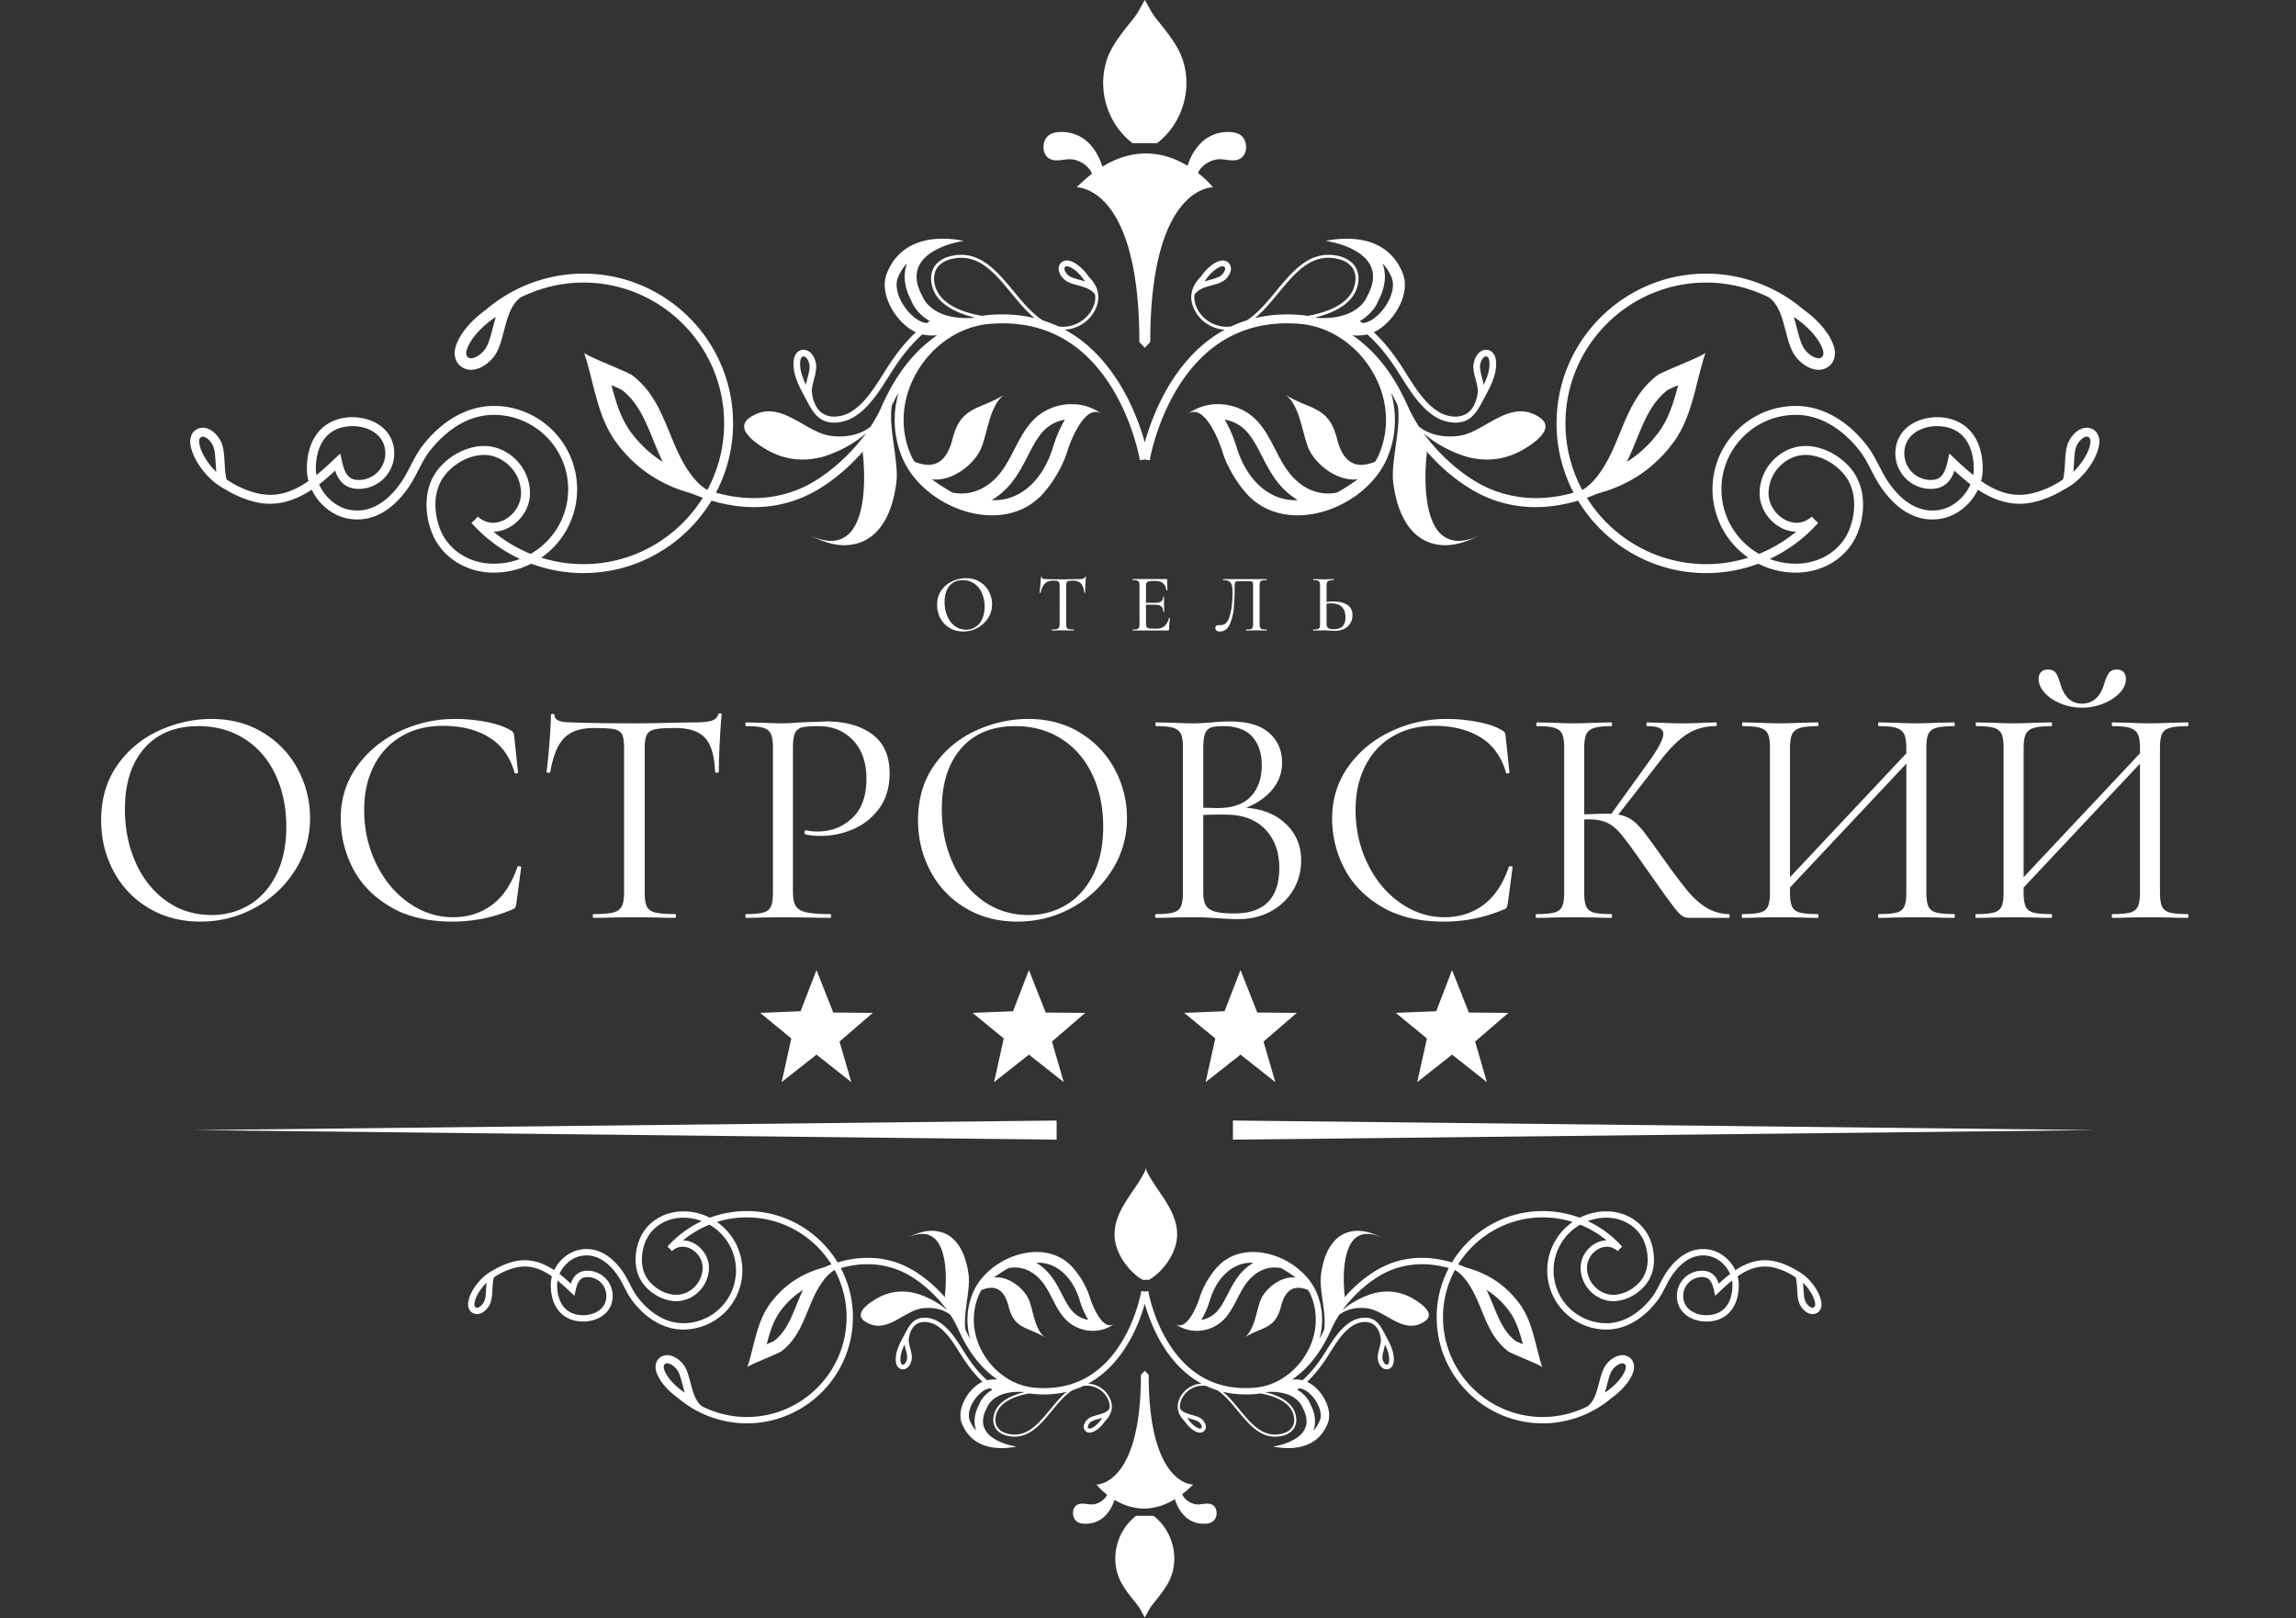
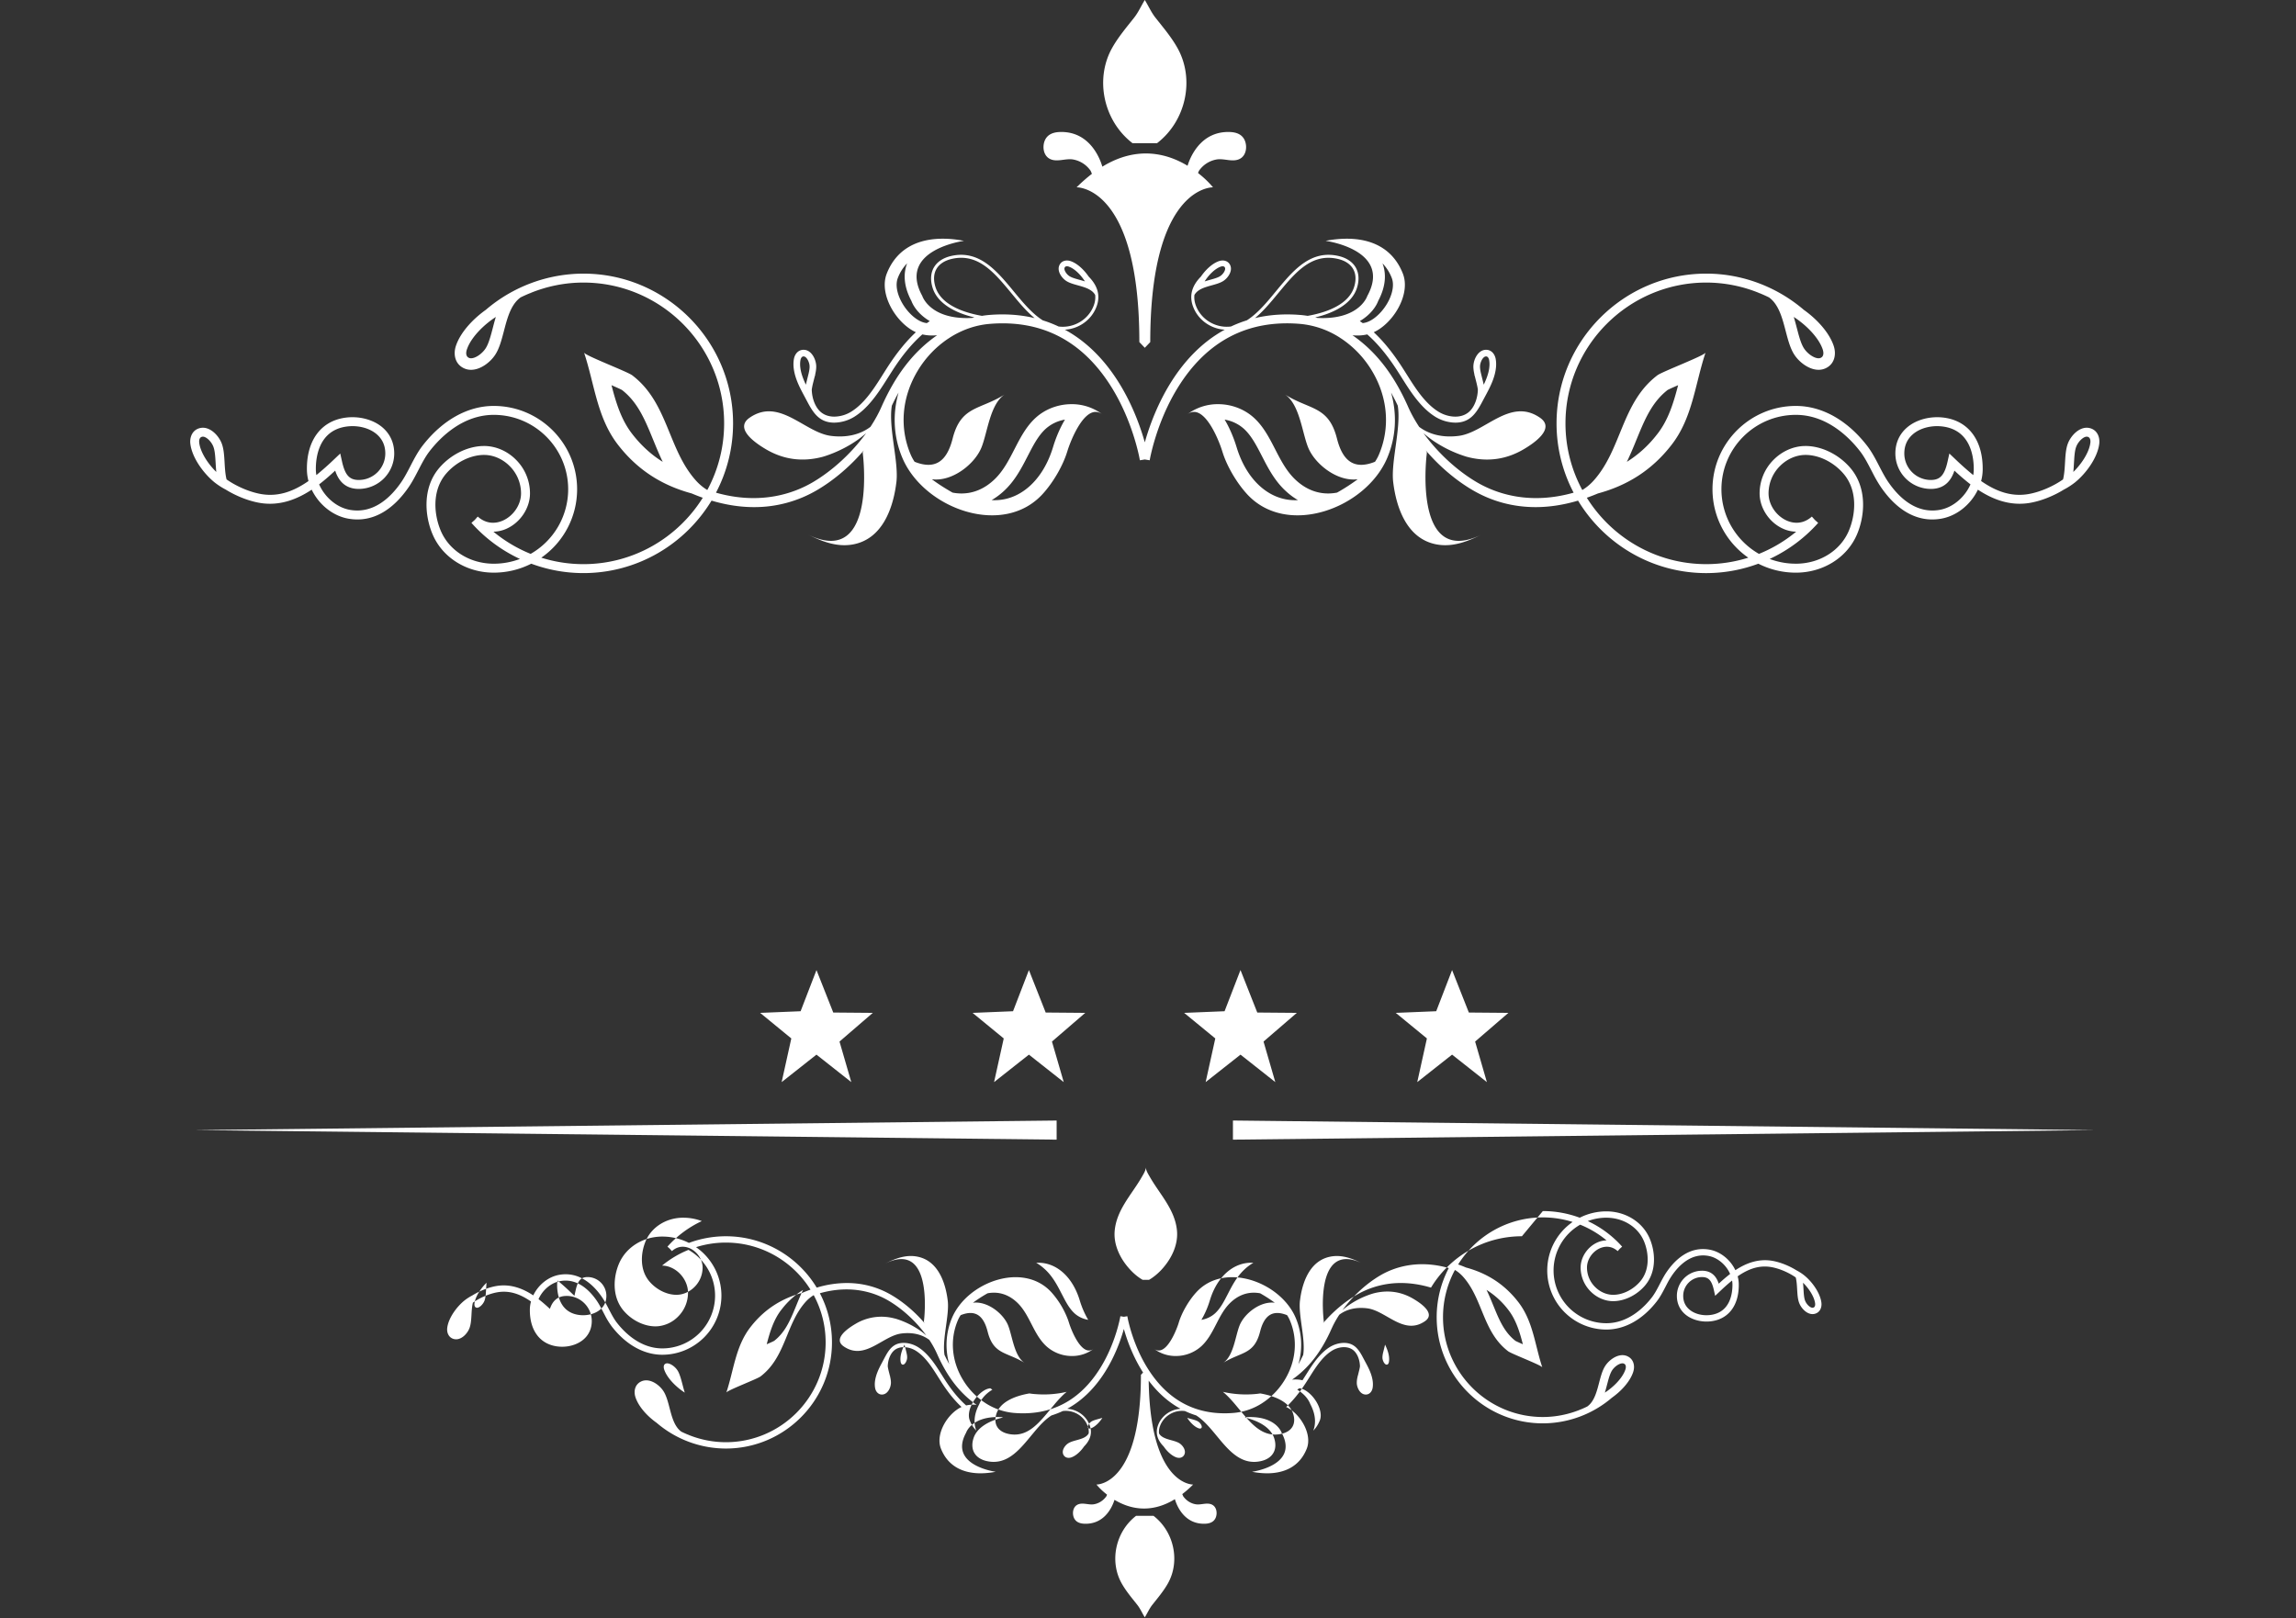
<svg xmlns="http://www.w3.org/2000/svg" width="227" height="160" viewBox="0 0 227 160">
  <rect x="0" y="0" width="227" height="160" fill="#333333" stroke="none" />
  <g fill="none" transform="translate(10)">
-     <path fill="#ffffff" d="M10.884 71.09c1.959 0 3.68.46 5.164 1.377 1.484.917 2.623 2.128 3.417 3.633a10.131 10.131 0 0 1 1.19 4.793 9.48 9.48 0 0 1-1.484 5.164 10.674 10.674 0 0 1-3.973 3.71c-1.66.907-3.458 1.36-5.396 1.36-1.917 0-3.623-.448-5.117-1.344a9.213 9.213 0 0 1-3.463-3.65C.407 84.599 0 82.924 0 81.11c0-2.123.536-3.942 1.608-5.457a10.071 10.071 0 0 1 4.128-3.417c1.68-.763 3.396-1.144 5.148-1.144zm122.137 0c.99 0 1.99.094 3 .28 1.01.185 1.814.453 2.411.803.186.103.3.19.34.263.033.058.06.165.08.321l.384 3.621c0 .042-.051.072-.154.093-.103.02-.165 0-.186-.062-.453-1.587-1.298-2.757-2.535-3.51-1.237-.752-2.752-1.128-4.546-1.128-1.566 0-2.937.345-4.112 1.036-1.175.69-2.082 1.664-2.721 2.922-.64 1.257-.959 2.71-.959 4.36 0 1.917.397 3.69 1.19 5.318.794 1.629 1.866 2.917 3.217 3.865 1.35.949 2.808 1.423 4.375 1.423 1.484 0 2.772-.408 3.865-1.222 1.092-.814 1.927-2.066 2.505-3.757 0-.041.051-.061.154-.061.145 0 .216.03.216.092l-.463 3.494c-.042.248-.083.413-.124.495-.041.083-.155.155-.34.216a14.948 14.948 0 0 1-5.875 1.176c-2.474 0-4.54-.5-6.2-1.5-1.659-1-2.88-2.273-3.664-3.819a10.664 10.664 0 0 1-1.175-4.886c0-1.896.526-3.591 1.577-5.086 1.052-1.495 2.448-2.659 4.19-3.494a12.68 12.68 0 0 1 5.55-1.252zm-98.019 0c.99 0 1.99.094 3 .28 1.01.185 1.814.453 2.412.803.185.103.298.19.34.263a.974.974 0 0 1 .079.321l.384 3.621c0 .042-.05.072-.154.093-.103.02-.165 0-.186-.062-.453-1.587-1.298-2.757-2.535-3.51-1.237-.752-2.752-1.128-4.545-1.128-1.567 0-2.938.345-4.113 1.036-1.175.69-2.082 1.664-2.721 2.922-.639 1.257-.959 2.71-.959 4.36 0 1.917.397 3.69 1.191 5.318.793 1.629 1.866 2.917 3.216 3.865 1.35.949 2.809 1.423 4.375 1.423 1.484 0 2.773-.408 3.865-1.222 1.093-.814 1.927-2.066 2.505-3.757 0-.041.051-.061.155-.061.143 0 .216.03.216.092l-.464 3.494c-.041.248-.083.413-.124.495-.041.083-.154.155-.34.216a14.947 14.947 0 0 1-5.875 1.176c-2.474 0-4.54-.5-6.2-1.5-1.659-1-2.88-2.273-3.663-3.819a10.664 10.664 0 0 1-1.176-4.886c0-1.896.526-3.591 1.577-5.086 1.052-1.495 2.448-2.659 4.19-3.494a12.68 12.68 0 0 1 5.55-1.252zm56.647 0c1.959 0 3.68.46 5.164 1.377 1.484.917 2.623 2.128 3.417 3.633a10.128 10.128 0 0 1 1.19 4.793 9.482 9.482 0 0 1-1.484 5.164 10.674 10.674 0 0 1-3.973 3.71c-1.66.907-3.458 1.36-5.396 1.36-1.917 0-3.623-.448-5.117-1.344a9.213 9.213 0 0 1-3.463-3.65c-.814-1.535-1.222-3.21-1.222-5.024 0-2.123.536-3.942 1.608-5.457a10.071 10.071 0 0 1 4.128-3.417c1.68-.763 3.396-1.144 5.148-1.144zm19.944.248c1.732 0 3.025.376 3.88 1.129.856.752 1.284 1.736 1.284 2.953 0 .99-.32 1.87-.958 2.643-.64.773-1.506 1.376-2.598 1.81 1.65.123 2.968.664 3.958 1.623.99.958 1.484 2.149 1.484 3.571 0 1.092-.268 2.082-.804 2.968a5.673 5.673 0 0 1-2.211 2.088c-.938.505-1.984.757-3.138.757-.545 0-1.122-.02-1.732-.06l-.834-.057a66.647 66.647 0 0 0-.65-.037 25.52 25.52 0 0 0-1.33-.031l-2.102.03-.306.014c-.332.012-.745.018-1.24.018-.062 0-.093-.062-.093-.186s.031-.186.093-.186c.762 0 1.33-.051 1.7-.154.372-.103.624-.304.758-.603.134-.3.2-.758.2-1.376V73.935c0-.618-.066-1.071-.2-1.36-.134-.289-.381-.49-.742-.603-.361-.113-.923-.17-1.685-.17-.062 0-.093-.062-.093-.186 0-.123.03-.185.093-.185l1.515.031.904.038c.464.016.863.024 1.199.024.37 0 .716-.01 1.035-.031l.658-.047.192-.015a17.727 17.727 0 0 1 1.763-.093zm-39.888 0c1.876 0 3.386.423 4.53 1.268 1.145.845 1.717 2.134 1.717 3.865 0 1.36-.335 2.505-1.005 3.432a6.137 6.137 0 0 1-2.567 2.072 8.012 8.012 0 0 1-3.231.68c-.53 0-.977-.038-1.34-.113l-.175-.041c-.062 0-.093-.052-.093-.155 0-.065.017-.128.046-.185.024-.047.05-.07.079-.07l.03.008c.33.082.7.123 1.113.123 1.36 0 2.51-.443 3.447-1.33.938-.886 1.407-2.174 1.407-3.864 0-1.629-.443-2.907-1.33-3.835-.886-.927-2.02-1.391-3.4-1.391-.763 0-1.31.041-1.64.124a.982.982 0 0 0-.695.572c-.134.299-.201.799-.201 1.5v14.13c0 .66.087 1.139.263 1.438.175.299.515.51 1.02.634s1.304.185 2.396.185c.062 0 .093.062.093.186s-.03.186-.093.186l-.783-.004c-.48-.005-.88-.014-1.195-.027l-2.69-.031-2.072.03-.369.016c-.334.01-.737.016-1.208.016-.041 0-.062-.062-.062-.186s.02-.186.062-.186c.783 0 1.355-.051 1.716-.154.36-.103.608-.304.742-.603.134-.3.201-.758.201-1.376V73.935c0-.618-.067-1.071-.2-1.36-.135-.289-.382-.49-.743-.603-.36-.113-.933-.17-1.716-.17-.041 0-.062-.062-.062-.186 0-.123.02-.185.062-.185l1.546.031.807.034c.5.019.921.028 1.265.028l.431-.008c.38-.013.814-.041 1.3-.085l2.597-.093zm87.939.093c.062 0 .093.062.093.185 0 .124-.031.186-.093.186-1.072 0-2.02.263-2.845.788-.76.486-1.583 1.283-2.468 2.391l-4.334 5.572a3.1 3.1 0 0 1 1.391.556c.392.289.773.675 1.144 1.16l.464.62c.323.44.643.88.961 1.324l.957 1.336a49.958 49.958 0 0 0 1.916 2.517c.598.722 1.227 1.284 1.886 1.686.66.401 1.392.613 2.196.633.061 0 .093.062.093.186s-.032.186-.093.186h-3.896a1.27 1.27 0 0 1-.758-.233c-.18-.128-.464-.443-.853-.944l-.43-.573a100.72 100.72 0 0 1-.858-1.192l-2.29-3.252a43.03 43.03 0 0 0-1.49-2c-.454-.557-.923-.954-1.407-1.191-.485-.237-1.119-.356-1.902-.356-.165 0-.299.01-.402.031v7.205c0 .618.067 1.077.201 1.376.134.299.381.5.742.603.361.103.943.154 1.747.154.041 0 .062.062.062.186s-.02.186-.062.186l-.515-.003a23.059 23.059 0 0 1-1-.028l-2.226-.031-2.103.03-.305.014c-.333.012-.746.018-1.241.018-.062 0-.093-.062-.093-.186s.031-.186.093-.186c.783 0 1.366-.051 1.747-.154.382-.103.64-.304.773-.603.134-.3.201-.758.201-1.376V73.935c0-.618-.067-1.071-.2-1.36-.135-.289-.387-.49-.758-.603-.371-.113-.949-.17-1.732-.17-.041 0-.062-.062-.062-.186 0-.123.02-.185.062-.185l1.515.031.905.038c.37.013.7.02.989.023h.209c.597 0 1.35-.02 2.257-.061l1.484-.031c.041 0 .062.062.062.185 0 .124-.02.186-.062.186-.783 0-1.36.062-1.731.186-.371.123-.624.335-.758.633-.134.3-.2.758-.2 1.376v6.524l1.84-.058.23-.003h.62l3.74-5.195c.928-1.299 1.392-2.195 1.392-2.69 0-.268-.129-.464-.386-.587-.258-.124-.665-.186-1.222-.186-.041 0-.062-.062-.062-.186 0-.123.021-.185.062-.185l1.299.031a38.14 38.14 0 0 0 4.36 0l1.144-.031zm46.628 0c.062 0 .093.062.093.185 0 .124-.03.186-.093.186-.783 0-1.365.057-1.747.17-.38.113-.638.314-.773.603-.134.289-.2.742-.2 1.36v14.317c0 .618.066 1.077.2 1.376.135.299.392.5.773.603.382.103.964.154 1.747.154.062 0 .093.062.093.186s-.03.186-.093.186l-.68-.005a21.514 21.514 0 0 1-.865-.026l-2.134-.031-2.257.03-.348.016a39.17 39.17 0 0 1-1.136.016c-.042 0-.062-.062-.062-.186s.02-.186.062-.186c.804 0 1.391-.051 1.762-.154.371-.103.623-.304.758-.603.133-.3.2-.758.2-1.376v-12.74L190.07 87.758v.495c0 .618.067 1.077.201 1.376.134.299.387.5.758.603.37.103.958.154 1.762.154.062 0 .093.062.093.186s-.031.186-.093.186l-.515-.003a22.969 22.969 0 0 1-1-.028l-2.226-.031-2.134.03-.366.016a39.4 39.4 0 0 1-1.18.016c-.041 0-.062-.062-.062-.186s.02-.186.062-.186c.783 0 1.366-.051 1.747-.154.382-.103.64-.304.773-.603.134-.3.201-.758.201-1.376V73.935c0-.618-.067-1.071-.2-1.36-.135-.289-.387-.49-.758-.603-.372-.113-.949-.17-1.732-.17-.041 0-.062-.062-.062-.186 0-.123.02-.185.062-.185l1.546.031.904.038c.371.013.701.02.99.023h.209c.597 0 1.35-.02 2.257-.061l1.484-.031c.062 0 .093.062.093.185 0 .124-.031.186-.093.186-.783 0-1.366.062-1.747.186-.381.123-.639.335-.773.633-.134.3-.2.758-.2 1.376v12.74l11.502-12.245v-.495c0-.618-.068-1.077-.201-1.376-.135-.298-.387-.51-.758-.633-.371-.124-.958-.186-1.762-.186-.042 0-.062-.062-.062-.186 0-.123.02-.185.062-.185l1.484.031.955.038c.396.013.752.02 1.07.023h.232c.515 0 1.227-.02 2.134-.061l1.545-.031zm-145.08-.897c.103 0 .155.041.155.124l-.031.316a61.27 61.27 0 0 0-.14 2.09l-.015.3a61.673 61.673 0 0 0-.093 2.952c0 .062-.056.093-.17.093-.113 0-.18-.03-.2-.093-.062-1.587-.392-2.705-.99-3.355-.598-.649-1.587-.973-2.968-.973-.928 0-1.588.04-1.98.123-.391.082-.659.258-.803.526-.145.268-.217.721-.217 1.36v14.255c0 .639.073 1.103.217 1.391.144.289.423.485.835.588.412.103 1.061.154 1.948.154.061 0 .092.062.092.186s-.03.186-.092.186l-.724-.005c-.305-.003-.61-.012-.915-.026l-2.412-.031-2.319.03-.338.014a44.44 44.44 0 0 1-1.363.018c-.041 0-.061-.062-.061-.186s.02-.186.062-.186c.886 0 1.535-.051 1.947-.154.413-.103.696-.304.85-.603.155-.3.233-.758.233-1.376V73.935c0-.639-.073-1.087-.217-1.345-.144-.257-.412-.422-.804-.494-.391-.073-1.05-.108-1.979-.108-1.298 0-2.272.33-2.922.99-.649.659-1.108 1.782-1.376 3.37-.02.04-.087.061-.2.061-.114 0-.17-.03-.17-.093l.058-.44c.067-.55.14-1.306.22-2.265l.067-.88c.058-.826.087-1.486.087-1.98 0-.103.062-.155.185-.155.124 0 .186.052.186.155 0 .453.547.68 1.64.68l.902.028c1.549.043 3.32.065 5.312.065 1.237 0 2.535-.02 3.896-.062l2.072-.031c.742 0 1.293-.052 1.654-.155.316-.09.533-.259.651-.507l.045-.11c.02-.084.082-.125.185-.125zm121.983.897c.062 0 .093.062.093.185 0 .124-.031.186-.093.186-.784 0-1.366.057-1.747.17-.382.113-.64.314-.773.603-.135.289-.201.742-.201 1.36v14.317c0 .618.066 1.077.2 1.376.135.299.392.5.774.603.381.103.963.154 1.747.154.062 0 .093.062.093.186s-.031.186-.093.186l-.682-.005a21.514 21.514 0 0 1-.864-.026l-2.134-.031-2.257.03-.348.016c-.316.01-.694.016-1.136.016-.042 0-.062-.062-.062-.186s.02-.186.062-.186c.804 0 1.391-.051 1.762-.154.371-.103.624-.304.758-.603.134-.3.2-.758.2-1.376v-12.74l-11.502 12.245v.495c0 .618.067 1.077.201 1.376.134.299.387.5.758.603.37.103.958.154 1.762.154.062 0 .093.062.093.186s-.031.186-.093.186l-.515-.003a22.959 22.959 0 0 1-1-.028l-2.226-.031-2.134.03-.366.016c-.33.01-.723.016-1.18.016-.04 0-.062-.062-.062-.186s.021-.186.062-.186c.784 0 1.366-.051 1.747-.154.382-.103.64-.304.773-.603.134-.3.201-.758.201-1.376V73.935c0-.618-.067-1.071-.2-1.36-.135-.289-.387-.49-.758-.603-.371-.113-.949-.17-1.732-.17-.041 0-.062-.062-.062-.186 0-.123.02-.185.062-.185l1.546.031.905.038c.37.013.7.02.99.023h.208c.598 0 1.35-.02 2.257-.061l1.484-.031c.062 0 .093.062.093.185 0 .124-.031.186-.093.186-.783 0-1.365.062-1.747.186-.381.123-.639.335-.773.633-.134.3-.2.758-.2 1.376v12.74l11.502-12.245v-.495c0-.618-.067-1.077-.201-1.376-.134-.298-.387-.51-.758-.633-.37-.124-.958-.186-1.762-.186-.042 0-.062-.062-.062-.186 0-.123.02-.185.062-.185l1.484.031.955.038c.395.013.752.02 1.07.023h.232a50 50 0 0 0 2.134-.061l1.546-.031zm-173.558.37c-2.289 0-4.072.733-5.35 2.196-1.278 1.464-1.917 3.474-1.917 6.03 0 1.938.36 3.705 1.082 5.303.722 1.597 1.732 2.855 3.03 3.772 1.3.918 2.784 1.376 4.453 1.376 1.381 0 2.634-.34 3.757-1.02 1.124-.68 2.01-1.68 2.66-3 .648-1.319.973-2.885.973-4.7 0-1.917-.355-3.633-1.066-5.148-.712-1.515-1.727-2.695-3.046-3.54-1.32-.845-2.845-1.268-4.576-1.268zm80.765 0c-2.288 0-4.072.733-5.35 2.196-1.278 1.464-1.917 3.474-1.917 6.03 0 1.938.36 3.705 1.083 5.303.721 1.597 1.731 2.855 3.03 3.772 1.298.918 2.783 1.376 4.452 1.376 1.382 0 2.634-.34 3.757-1.02 1.124-.68 2.01-1.68 2.66-3 .649-1.319.974-2.885.974-4.7 0-1.917-.356-3.633-1.067-5.148-.712-1.515-1.727-2.695-3.046-3.54-1.32-.845-2.845-1.268-4.576-1.268zm18.583 8.783v7.668c0 .536.077.948.232 1.237.154.288.448.5.88.634.434.134 1.083.2 1.949.2 2.968 0 4.453-1.504 4.453-4.514 0-1.566-.46-2.83-1.376-3.788-.864-.902-2.033-1.389-3.508-1.46l-.28-.008c-.495-.021-1.278-.01-2.35.03zm1.948-8.782c-.536 0-.933.046-1.19.139-.258.093-.449.289-.572.588-.124.298-.186.788-.186 1.468v5.875l1.391.031c1.505 0 2.613-.386 3.324-1.16.711-.772 1.067-1.798 1.067-3.076 0-1.175-.31-2.113-.928-2.814-.618-.7-1.587-1.051-2.906-1.051zm88.34-5.597c.31 0 .542.083.696.248.155.164.232.402.232.71 0 .475-.206.928-.618 1.361-.412.433-.954.784-1.624 1.052a5.57 5.57 0 0 1-2.087.402 5.57 5.57 0 0 1-2.087-.402c-.67-.268-1.206-.624-1.608-1.067-.402-.443-.603-.902-.603-1.376 0-.289.083-.516.248-.68.165-.165.391-.248.68-.248.37 0 .634.119.789.356.154.237.304.613.448 1.128.391 1.258 1.092 1.887 2.102 1.887 1.072 0 1.804-.629 2.196-1.887.144-.494.299-.865.464-1.113.165-.247.422-.37.772-.37zm-113.74-9.033c.515 0 .968.121 1.359.363.39.241.69.56.898.955.207.388.315.822.314 1.261 0 .494-.13.947-.39 1.359a2.914 2.914 0 0 1-2.465 1.334c-.505 0-.954-.118-1.347-.354a2.422 2.422 0 0 1-.911-.96 2.778 2.778 0 0 1-.321-1.322c0-.558.14-1.037.423-1.435a2.65 2.65 0 0 1 1.086-.9c.441-.2.893-.3 1.354-.3zm29.712.09c.01 0 .016.016.016.049 0 .032-.005.049-.016.049-.2 0-.349.015-.443.044a.3.3 0 0 0-.196.159.904.904 0 0 0-.053.358v3.767c0 .163.018.283.053.362.035.078.1.131.196.158.094.028.242.04.443.04.01 0 .016.017.016.05 0 .032-.005.049-.016.049l-.24-.003a5.837 5.837 0 0 1-.183-.005l-.562-.009-.618.009-.177.006-.238.002c-.01 0-.016-.017-.016-.05 0-.032.005-.048.016-.048.201 0 .349-.013.444-.04a.273.273 0 0 0 .191-.16 1.01 1.01 0 0 0 .049-.361v-3.71c0-.185-.01-.307-.029-.366-.019-.06-.062-.098-.13-.114a2.188 2.188 0 0 0-.41-.025h-.766c-.157 0-.268.011-.333.033a.185.185 0 0 0-.126.13.93.93 0 0 0-.027.215l-.002.102c0 .803-.027 1.514-.08 2.132a5.081 5.081 0 0 1-.404 1.643c-.214.478-.543.716-.988.716a.537.537 0 0 1-.317-.081c-.076-.054-.114-.139-.114-.252 0-.201.121-.301.366-.301h.17c.424 0 .722-.32.895-.956.174-.638.26-1.368.26-2.193 0-.336-.021-.594-.064-.773a.636.636 0 0 0-.26-.398c-.13-.087-.326-.13-.586-.13-.016 0-.025-.017-.025-.049 0-.033.009-.049.025-.049h4.279zm6.628 0c.016 0 .024.016.024.049 0 .032-.008.049-.024.049-.2 0-.35.016-.447.049a.312.312 0 0 0-.2.166.937.937 0 0 0-.053.362v1.587a4.66 4.66 0 0 1 .66-.05c.574 0 1.035.109 1.382.326.348.217.52.561.52 1.033 0 .299-.07.564-.215.797a1.486 1.486 0 0 1-.606.55c-.26.133-.556.2-.886.2l-.23-.007-.576-.035-.242-.007h-.132l-.57.007-.176.006c-.07.002-.149.003-.238.003-.017 0-.025-.017-.025-.05 0-.032.008-.048.025-.048.195 0 .339-.014.43-.041a.27.27 0 0 0 .188-.159 1 1 0 0 0 .049-.361V57.92a.969.969 0 0 0-.05-.358.284.284 0 0 0-.182-.159 1.486 1.486 0 0 0-.427-.044c-.011 0-.017-.017-.017-.049 0-.033.006-.049.017-.049l.398.008.312.012c.093.003.176.004.25.004l.295-.004c.107-.002.223-.007.347-.012l.4-.008zm-24.534-.236c.03 0 .045.01.045.032l-.025.303-.028.434c-.019.333-.028.6-.028.801 0 .016-.015.024-.045.024s-.045-.008-.045-.024c-.038-.418-.146-.718-.325-.903-.18-.184-.445-.277-.797-.277-.201 0-.345.013-.431.037a.262.262 0 0 0-.18.142.87.87 0 0 0-.048.342v3.75c0 .169.017.29.053.367.035.076.104.127.207.154.103.027.269.04.496.04.011 0 .017.017.017.05 0 .032-.006.048-.017.048l-.254-.002a6.48 6.48 0 0 1-.193-.006l-.643-.008-.626.008-.32.008h-.136c-.016 0-.024-.016-.024-.048 0-.033.008-.05.024-.05.223 0 .385-.014.488-.044a.335.335 0 0 0 .216-.159c.04-.075.06-.195.06-.357V57.92a.786.786 0 0 0-.052-.334.265.265 0 0 0-.187-.138 2.001 2.001 0 0 0-.427-.033c-.336 0-.6.095-.79.285-.19.19-.33.491-.422.903 0 .011-.017.016-.05.016-.032 0-.048-.008-.048-.024l.049-.446.053-.613c.013-.187.02-.338.02-.454 0-.027.015-.04.045-.04.02 0 .033.005.04.017l.005.023c0 .104.112.163.336.176l.103.003c.472.016 1.02.024 1.643.024.32 0 .66-.005 1.017-.016l.553-.008c.2 0 .348-.014.44-.04a.26.26 0 0 0 .152-.108l.027-.055c.005-.022.022-.033.052-.033zm8.007.236c.05 0 .074.024.074.073l.016 1.033c0 .011-.015.018-.045.02-.03.003-.045-.003-.045-.02-.043-.298-.152-.526-.325-.683-.174-.157-.401-.236-.683-.236h-.423c-.234 0-.39.035-.472.106-.082.07-.122.203-.122.398v1.652h.895c.276 0 .48-.048.61-.143.13-.095.195-.242.195-.443 0-.007.006-.012.02-.014l.024-.002c.03 0 .045.005.045.016l-.008.684.008.366.012.232c.003.067.005.126.005.174 0 .017-.017.025-.05.025-.032 0-.048-.008-.048-.025 0-.233-.066-.405-.2-.516-.132-.112-.345-.167-.638-.167h-.87v1.863c0 .195.036.328.11.398.073.071.22.106.443.106h.529c.309 0 .565-.09.768-.272.17-.152.295-.357.376-.615l.043-.162c0-.01.011-.016.033-.016a.09.09 0 0 1 .045.012c.013.008.02.015.02.02-.052.364-.08.731-.081 1.099 0 .043-.008.074-.025.093-.016.019-.049.028-.097.028h-3.466c-.016 0-.024-.016-.024-.048 0-.033.008-.05.024-.05.195 0 .338-.013.427-.04a.27.27 0 0 0 .183-.159 1 1 0 0 0 .05-.361V57.92a.973.973 0 0 0-.05-.358.284.284 0 0 0-.183-.159 1.486 1.486 0 0 0-.427-.044c-.016 0-.024-.017-.024-.049 0-.033.008-.049.024-.049h3.327zm-20.147.106c-.564 0-1.003.19-1.318.573-.314.383-.471.91-.471 1.583 0 .515.09.981.268 1.399.18.417.43.746.753.984.322.239.69.358 1.102.358.347 0 .659-.09.936-.268.276-.18.494-.441.655-.785.16-.345.24-.756.24-1.233a3.27 3.27 0 0 0-.265-1.342 2.17 2.17 0 0 0-.756-.932 1.972 1.972 0 0 0-1.144-.337zm36.414 2.294c-.158 0-.304.01-.44.032v1.994c0 .179.048.311.143.398.095.087.28.13.557.13.412 0 .71-.097.895-.293.184-.195.277-.488.277-.878 0-.922-.478-1.383-1.432-1.383z" />
-     <path fill="#ffffff" d="M104.043 149.886c2.03 1.56 2.66 4.485 1.425 6.683-.43.763-.997 1.432-1.539 2.115-.299.379-.491.83-.746 1.238-.255-.407-.447-.86-.746-1.238l-.544-.682c-.36-.457-.709-.924-.995-1.433-1.236-2.198-.605-5.122 1.425-6.683h1.72zm-.86-14.343l.382.4c0 10.992 4.397 10.85 4.397 10.85-.336.338-.695.653-1.073.944l.087.208c.294.422.736.716 1.244.8.536.09 1.157-.228 1.656.061.43.25.491.867.311 1.279-.192.437-.612.57-1.06.584-2.092.062-2.808-1.878-2.969-2.429-2.465 1.51-4.576.905-5.97.064l-.048.145c-.254.718-1.023 2.276-2.901 2.22-.447-.013-.868-.147-1.06-.584-.18-.412-.119-1.03.311-1.279.5-.289 1.12.028 1.656-.061.508-.084.95-.378 1.244-.8l.063-.149-.253-.207a6.341 6.341 0 0 1-.796-.797l.123-.007c.715-.076 4.274-.953 4.274-10.841l.382-.4zm39.354-15.792c1.245.001 2.48.224 3.648.658a5.807 5.807 0 0 1 2.63-.628c1.906 0 3.587 1.052 4.284 2.678.544 1.271.745 3.259-.477 4.676-.76.881-1.863 1.45-2.921 1.518l-.211.007c-.809 0-1.62-.349-2.227-.957a3.331 3.331 0 0 1-.99-2.372c.004-1.022.679-2.038 1.643-2.47.305-.137.616-.205.92-.209a9.919 9.919 0 0 0-2.608-1.555 5.219 5.219 0 0 0-2.63 4.527 5.222 5.222 0 0 0 5.217 5.217c2.191 0 3.755-1.592 4.492-2.541.243-.314.442-.668.64-1.045l.15-.287c.207-.4.422-.816.68-1.193.825-1.202 2.229-2.56 4.226-2.21 1.11.196 2.081 1.009 2.57 2.033 1.027-.68 2.245-1.16 3.63-.93.779.131 1.657.478 2.391.932.275.146.539.31.776.5.76.608 1.58 1.714 1.707 2.7.065.5-.155 1-.683 1.118a.885.885 0 0 1-.194.021c-.582 0-1.103-.568-1.307-1.07-.281-.692-.147-1.73-.352-2.553-.703-.496-1.65-.897-2.441-1.029-1.227-.204-2.294.216-3.301.917.069.257.107.52.11.785.027 2.033-.963 3.397-2.648 3.648-.98.146-1.999-.116-2.656-.682-.534-.46-.816-1.09-.816-1.818a2.489 2.489 0 0 1 2.334-2.481l.152-.005c1.048 0 1.459.691 1.653 1.282a15.61 15.61 0 0 1 1.125-.963c-.389-.89-1.225-1.624-2.158-1.787-1.671-.296-2.88.897-3.6 1.947a8.154 8.154 0 0 0-.488.83l-.154.297c-.253.487-.513.99-.852 1.426-1.393 1.796-3.164 2.785-4.986 2.785a5.85 5.85 0 0 1-5.843-5.844 5.84 5.84 0 0 1 2.508-4.794 9.87 9.87 0 0 0-2.943-.453c-3.528 0-6.628 1.862-8.373 4.654.263.093.523.194.78.303 1.982.536 3.759 1.579 5.19 3.445 1.448 1.89 1.62 4.234 2.35 6.428-.07-.211-3.034-1.332-3.377-1.593-2.525-1.922-2.485-5.19-4.482-7.398a3.556 3.556 0 0 0-.758-.63l-.023-.008a9.801 9.801 0 0 0-1.177 4.669c0 5.44 4.428 9.868 9.87 9.868 1.283 0 2.54-.258 3.707-.732l-.076.01.105-.022c.223-.09.444-.19.66-.297.148-.108.28-.237.39-.383.75-.98.764-2.694 1.394-3.645.345-.522 1.023-1.047 1.69-1.047.16 0 .32.031.476.1.639.284.789.973.58 1.589-.32.947-1.194 1.879-2.093 2.516a10.54 10.54 0 0 1-6.833 2.538c-5.788 0-10.496-4.708-10.496-10.495a10.43 10.43 0 0 1 1.197-4.86c-3.173-.9-5.519-.012-6.774.726-1.417.832-2.762 2.086-3.748 3.447.19-.169.39-.327.597-.474a8.539 8.539 0 0 1 2.462-1.19c1.403-.37 2.732-.191 3.964.534l.21.128c.717.45 1.948 1.382.932 2.084-2.09 1.44-3.84-1.036-5.698-1.273-1.04-.134-2.017.062-2.77.632a9.98 9.98 0 0 0-.636 1.108l-.13.278c-1.006 2.276-2.259 3.892-3.908 5.037a3.001 3.001 0 0 1 1.035.058c.714-.63 1.389-1.44 2.07-2.491l.617-.97c.556-.863 1.196-1.753 2.057-2.297.402-.255.92-.428 1.433-.428.932 0 1.378.55 1.771 1.255l.502.941c.116.224.226.452.32.687.194.492.328 1.057.231 1.585-.064.348-.307.64-.672.64l-.064-.004c-.499-.045-.79-.636-.824-1.08a2.342 2.342 0 0 1 .08-.69l-.015-.01.03-.051.156-.634c.024-.104.044-.21.06-.315-.01-.586-.225-1.207-.603-1.554-.268-.245-.617-.348-.978-.348-.42 0-.857.14-1.203.36-.794.501-1.383 1.32-1.929 2.166l-.294.464c-.106.17-.215.34-.324.51-.646.996-1.289 1.786-1.965 2.416 1.361.622 2.615 2.66 2.036 4.119-.707 1.783-2.227 2.437-3.924 2.437a7.93 7.93 0 0 1-1.488-.15l.22-.038c.888-.17 4.1-.98 2.797-3.646l-.093-.18s-.49-1.55-3.126-1.55c-.123 0-.251.005-.383.012l-.14.034c1.335.313 2.593.97 2.932 2.094.162.537.128 1.026-.1 1.414-.233.4-.658.677-1.227.804-1.753.39-2.919-.764-3.996-2.042l-.37-.445c-.63-.765-1.28-1.549-2.032-2.029a8.588 8.588 0 0 1-1.11-.432c-1.04-.137-2.09.461-2.466 1.472a1.6 1.6 0 0 0-.1.738c.06.105.14.196.235.27.485.383 1.344.403 1.815.726.321.22.64.697.457 1.094a.558.558 0 0 1-.53.326.827.827 0 0 1-.27-.048c-.476-.17-.938-.62-1.25-1.08-.644-.65-.83-1.353-.553-2.1.354-.949 1.253-1.565 2.222-1.622-3.524-1.917-5.046-5.918-5.603-7.896l-.108.369c-.635 2.073-2.178 5.723-5.494 7.527.968.057 1.868.673 2.22 1.622.278.747.092 1.45-.551 2.1-.313.46-.775.91-1.25 1.08a.828.828 0 0 1-.272.048c-.22 0-.425-.1-.53-.326-.183-.397.137-.874.458-1.094.472-.323 1.33-.343 1.815-.726a.917.917 0 0 0 .235-.27 1.603 1.603 0 0 0-.1-.738c-.376-1.011-1.425-1.61-2.466-1.472-.36.17-.73.314-1.11.432-.586.374-1.108.93-1.608 1.52l-.794.954c-1.077 1.278-2.243 2.431-3.995 2.042-.57-.127-.995-.405-1.228-.804-.227-.388-.262-.877-.1-1.414.339-1.124 1.597-1.781 2.933-2.094l-.141-.035a7.393 7.393 0 0 0-.383-.01c-2.636 0-3.126 1.548-3.126 1.548-1.775 3.238 2.925 3.865 2.925 3.865a7.949 7.949 0 0 1-1.489.15c-1.697 0-3.217-.655-3.924-2.437-.58-1.46.674-3.497 2.036-4.119-.676-.63-1.319-1.42-1.965-2.416l-.324-.51c-.631-1.002-1.284-2.038-2.223-2.63a2.314 2.314 0 0 0-1.203-.36c-.361 0-.71.103-.978.348-.378.347-.593.968-.603 1.554.045.312.142.636.217.949l.03.05-.015.01c.056.245.095.478.078.69-.034.445-.324 1.036-.823 1.081l-.064.004c-.365 0-.608-.292-.672-.64-.097-.528.037-1.093.232-1.585.093-.235.203-.463.32-.687l.355-.67c.435-.83.869-1.526 1.917-1.526.512 0 1.03.173 1.433.428.86.544 1.501 1.434 2.057 2.296l.295.466c.108.172.215.341.321.505.682 1.05 1.357 1.86 2.071 2.491a3.002 3.002 0 0 1 1.035-.058c-1.65-1.145-2.902-2.761-3.909-5.037a9.598 9.598 0 0 0-.765-1.386c-.753-.57-1.73-.766-2.77-.632-1.858.237-3.608 2.714-5.698 1.273-1.124-.777.505-1.836 1.142-2.212a4.985 4.985 0 0 1 3.702-.596l.29.07a8.61 8.61 0 0 1 2.434 1.182c.208.147.407.305.597.474-.987-1.361-2.33-2.615-3.747-3.447-1.256-.738-3.601-1.627-6.775-.726a10.426 10.426 0 0 1 1.197 4.86c0 5.787-4.708 10.495-10.496 10.495a10.54 10.54 0 0 1-6.833-2.538c-.899-.637-1.773-1.569-2.093-2.516-.209-.616-.059-1.305.58-1.589.15-.067.312-.1.477-.1.666 0 1.344.525 1.69 1.047.63.95.643 2.665 1.393 3.645.11.146.242.275.39.384.216.106.437.205.66.296l.123.026-.094-.014a9.843 9.843 0 0 0 3.707.733c5.442 0 9.87-4.428 9.87-9.87a9.804 9.804 0 0 0-1.177-4.668l-.023.008a3.58 3.58 0 0 0-.758.63c-1.997 2.208-1.956 5.476-4.482 7.398-.343.26-3.307 1.382-3.378 1.593.732-2.194.903-4.539 2.352-6.428 1.43-1.867 3.207-2.91 5.19-3.445.26-.112.52-.21.779-.303-1.745-2.792-4.845-4.654-8.373-4.654a9.868 9.868 0 0 0-2.944.453 5.841 5.841 0 0 1 2.51 4.794 5.85 5.85 0 0 1-5.844 5.844c-1.822 0-3.593-.99-4.987-2.785a7.709 7.709 0 0 1-.698-1.133l-.153-.293c-.208-.403-.404-.782-.64-1.128-.722-1.05-1.93-2.242-3.602-1.946-.933.163-1.769.897-2.158 1.787.411.315.787.649 1.124.963.185-.558.562-1.206 1.486-1.275l.17-.007a2.488 2.488 0 0 1 2.484 2.486c0 .729-.282 1.358-.816 1.818-.658.566-1.675.828-2.656.681-1.685-.25-2.675-1.614-2.649-3.647.004-.264.042-.528.111-.785-1.006-.7-2.075-1.121-3.3-.917-.793.132-1.739.533-2.443 1.03-.204.823-.07 1.86-.35 2.551-.205.503-.726 1.071-1.308 1.071a.892.892 0 0 1-.194-.02c-.529-.12-.748-.62-.683-1.12.126-.985.947-2.09 1.707-2.7.237-.19.501-.353.775-.499.735-.454 1.613-.801 2.393-.931 1.384-.23 2.602.25 3.628.929.49-1.024 1.462-1.837 2.57-2.033 1.998-.35 3.402 1.008 4.227 2.21.194.283.363.587.523.89l.158.303c.25.484.486.94.79 1.332.736.949 2.3 2.541 4.491 2.541a5.223 5.223 0 0 0 5.217-5.217 5.219 5.219 0 0 0-2.63-4.527 9.913 9.913 0 0 0-2.609 1.555c.306.004.616.072.921.21.964.431 1.64 1.447 1.642 2.47a3.328 3.328 0 0 1-.989 2.37 3.214 3.214 0 0 1-2.04.952l-.187.006c-1.12 0-2.32-.585-3.132-1.525-1.223-1.417-1.02-3.405-.476-4.676.695-1.626 2.377-2.677 4.283-2.677.946 0 1.84.226 2.63.627a10.498 10.498 0 0 1 3.648-.658c3.807 0 7.147 2.037 8.987 5.08a10.387 10.387 0 0 1 2.97-.456c1.575 0 3.074.398 4.434 1.198 1.189.698 2.33 1.68 3.27 2.778l-.08-.141.047-.46c.139-1.665.313-7.193-3.707-5.38l-.185.086.187-.09c.961-.46 1.973-.82 3.06-.59 2.002.421 2.743 2.545 2.96 4.35.175 1.439-.569 3.786-.32 5.359.147.312.304.62.472.922a6.867 6.867 0 0 1 .275-4.6c1.506-3.528 7.033-5.582 9.83-2.507a8.597 8.597 0 0 1 1.65 2.76l.129.399c.243.717 1.015 2.59 1.93 2.59a.787.787 0 0 0 .487-.186 3.522 3.522 0 0 1-2.175.729 3.753 3.753 0 0 1-2.526-.965c-1.298-1.19-1.629-3.126-2.888-4.32-.71-.673-1.497-.976-2.302-.976-.208 0-.416.02-.625.06a13.85 13.85 0 0 0-1.448.936c1.425-.185 2.994 1.058 3.47 2.218.43 1.049.6 3.076 1.652 3.737-1.723-1.082-2.996-.812-3.608-2.881l-.061-.223c-.386-1.526-1.166-2.225-2.666-1.624-.107.16-.199.326-.273.499-.804 1.884-.626 4.025.487 5.875a7.122 7.122 0 0 0 2.125 2.245l.103.065-.001.003a6.18 6.18 0 0 0 2.814.978c3.659.307 6.538-1.194 8.562-4.46 1.53-2.47 1.97-5.075 1.975-5.101l.343.056.343-.056.06.303c.164.76.692 2.822 1.916 4.797 2.023 3.267 4.902 4.768 8.561 4.46a6.17 6.17 0 0 0 2.814-.977l-.001-.003.103-.065a7.12 7.12 0 0 0 2.125-2.245c1.113-1.85 1.291-3.991.487-5.875a3.059 3.059 0 0 0-.273-.5c-1.446-.578-2.223.051-2.623 1.465l-.043.16c-.586 2.312-1.887 1.984-3.669 3.104 1.052-.661 1.222-2.688 1.652-3.737.476-1.16 2.045-2.403 3.47-2.218a13.837 13.837 0 0 0-1.448-.936 3.376 3.376 0 0 0-.624-.06c-.806 0-1.594.303-2.303.976-1.259 1.194-1.59 3.13-2.888 4.32a3.753 3.753 0 0 1-2.526.965 3.522 3.522 0 0 1-2.175-.73.788.788 0 0 0 .488.186c.914 0 1.686-1.872 1.929-2.59l.05-.158c.311-1.034 1.004-2.204 1.728-3 2.799-3.075 8.326-1.021 9.831 2.506.626 1.466.71 3.07.275 4.6.168-.301.325-.609.472-.921.249-1.573-.494-3.92-.32-5.36l.05-.364c.272-1.716 1.041-3.592 2.911-3.985 1.014-.214 1.963.085 2.866.5l.195.093c-4.714-2.125-3.66 5.84-3.66 5.84l-.08.142c.94-1.097 2.081-2.08 3.27-2.778a8.65 8.65 0 0 1 4.433-1.198c.967 0 1.963.155 2.97.455 1.841-3.042 5.18-5.079 8.988-5.079zm-47.076 17.875a9.947 9.947 0 0 1-2.82.243l-.39-.026a6.174 6.174 0 0 1-.48-.06l-.295.056c-1.121.233-2.604.768-2.971 1.987-.145.48-.117.913.08 1.25.204.347.581.59 1.092.704 1.635.363 2.71-.691 3.776-1.954l.827-.994c.374-.44.761-.862 1.18-1.207zm15.444 0c.42.344.807.766 1.181 1.206l.827.994c1.065 1.263 2.141 2.317 3.776 1.954.51-.114.888-.357 1.092-.705.197-.336.225-.768.08-1.249-.4-1.33-2.129-1.846-3.266-2.043a6.1 6.1 0 0 1-.48.06 10.267 10.267 0 0 1-2.887-.147l-.322-.07zm7.555-.353l-.208.142c.666.39 1.06.896 1.246 1.31l.046.111c.607 1.143.527 2.03.298 2.628.272-.276.488-.616.649-1.019.164-.418.087-.998-.211-1.595-.377-.75-1.041-1.383-1.615-1.536a1.813 1.813 0 0 0-.205-.041zm-30.554 0l-.103.018-.103.023c-.573.153-1.237.786-1.613 1.536-.3.597-.376 1.177-.21 1.595a3 3 0 0 0 .647 1.019c-.229-.598-.309-1.485.298-2.628.163-.432.565-.995 1.292-1.421l-.208-.142zm11.082 2.924l-.193.06-.193.053c-.284.08-.552.153-.717.266-.203.14-.39.433-.32.589.015.03.044.092.164.092a.403.403 0 0 0 .135-.026c.42-.149.858-.608 1.124-1.034zm8.39 0c.24.383.618.794.998.98l.127.054a.398.398 0 0 0 .135.026c.12 0 .148-.063.163-.092.071-.156-.116-.449-.32-.589-.131-.09-.33-.155-.549-.219l-.168-.047a8.019 8.019 0 0 1-.386-.113zm43.029-5.389c-.31 0-.766.307-1.017.684-.164.25-.285.615-.397 1.022l-.112.418a17.29 17.29 0 0 1-.213.772c.786-.507 1.623-1.314 1.964-2.106l.065-.169c.036-.107.134-.468-.143-.591a.356.356 0 0 0-.147-.03zm-94.447 0a.36.36 0 0 0-.148.03c-.277.123-.18.484-.143.591.286.844 1.187 1.732 2.03 2.275l-.112-.385-.102-.387c-.149-.57-.29-1.107-.51-1.44-.25-.377-.705-.684-1.015-.684zm70.977-1.85l-.054.233-.137.547a2.677 2.677 0 0 0-.067.413v.132c.022.283.205.636.401.654l.023.001c.16 0 .207-.214.214-.257.068-.366-.001-.814-.206-1.33a5.618 5.618 0 0 0-.174-.394zm-47.508 0c-.063.128-.121.26-.174.393-.205.516-.274.964-.207 1.33l.018.07c.027.078.083.187.197.187h.023c.196-.019.38-.372.4-.655a1.612 1.612 0 0 0-.038-.413l-.043-.194-.064-.255c-.039-.152-.079-.307-.112-.464zm57.542-5.41c.16.337.312.679.455 1.025l.44 1.067c.494 1.18 1 2.199 1.962 2.947l.143.071c.15.07.366.166.591.264-.322-1.248-.683-2.415-1.423-3.38a8.144 8.144 0 0 0-2.168-1.994zm-67.576 0a8.032 8.032 0 0 0-1.956 1.727l-.212.266c-.74.966-1.1 2.133-1.423 3.381l.494-.219a4.68 4.68 0 0 0 .24-.116c1.037-.806 1.543-1.926 2.076-3.223l.115-.28c.209-.51.42-1.026.666-1.536zm23.26-2.688c-.07 0-.138.002-.207.006.244.142.475.306.69.489l.217.194c.599.568 1.002 1.234 1.36 1.904l.511.983c.293.55.599 1.05 1.004 1.422.368.338.847.564 1.358.65a8.8 8.8 0 0 1-.783-1.753l-.048-.154c-.692-2.308-2.264-3.741-4.102-3.741zm21.057 0c-1.778 0-3.306 1.34-4.03 3.513l-.121.382a8.806 8.806 0 0 1-.782 1.753c.51-.086.989-.312 1.357-.65.406-.372.711-.873 1.004-1.422l.25-.48c.43-.834.873-1.697 1.622-2.407a4.87 4.87 0 0 1 .906-.683l-.103-.004-.103-.002zm-65.62 1.418c-.657 0-.965.343-1.18 1.313l-.119.541-.402-.38a20.98 20.98 0 0 0-1.273-1.134 2.741 2.741 0 0 0-.03.253l-.005.127v.176c.022.884.303 2.573 2.115 2.843.806.12 1.631-.086 2.154-.537.397-.342.599-.794.599-1.343a1.863 1.863 0 0 0-1.859-1.86zm110.183 0c-1.026 0-1.86.834-1.86 1.86 0 .548.202 1 .6 1.342.522.451 1.347.657 2.153.537 1.941-.289 2.126-2.207 2.115-3.019a2.427 2.427 0 0 0-.017-.253l-.018-.126c-.322.259-.64.541-.957.835l-.718.678-.12-.541c-.214-.97-.522-1.313-1.179-1.313zm-120.171.562c-.514.5-1.021 1.23-1.166 1.88l-.028.16c-.011.087-.03.375.199.426a.251.251 0 0 0 .057.007c.235 0 .582-.325.727-.681.083-.204.12-.482.143-.79l.024-.382c.012-.204.023-.413.044-.62zm130.158 0l.025.311.043.69c.024.309.06.587.143.79.145.357.492.682.727.682.02 0 .038-.002.057-.007.204-.045.211-.278.203-.39l-.004-.036c-.088-.686-.637-1.498-1.194-2.04zm-110.71-6.432c-1.656 0-3.111.902-3.709 2.298-.473 1.105-.659 2.821.375 4.02.65.752 1.58 1.239 2.469 1.3l.19.007c.642 0 1.293-.282 1.783-.773a2.71 2.71 0 0 0 .805-1.928c-.002-.783-.524-1.565-1.27-1.9-.36-.16-1.068-.339-1.765.28l-.208-.234-.234-.208a10.498 10.498 0 0 1 3.398-2.528 5.188 5.188 0 0 0-1.56-.327l-.275-.007zm91.263 0a5.19 5.19 0 0 0-1.835.334 10.509 10.509 0 0 1 3.154 2.263l.244.264-.233.209-.208.234c-.698-.619-1.405-.44-1.765-.28-.747.335-1.27 1.117-1.271 1.9a2.706 2.706 0 0 0 .805 1.928c.446.447 1.024.72 1.608.766l.176.007c.943 0 1.961-.501 2.658-1.308 1.033-1.198.848-2.914.375-4.02-.598-1.395-2.053-2.297-3.708-2.297zm-45.528-4.996c0 .32.235.684.386.947.993 1.742 2.487 3.224 2.691 5.314.13 1.33-.472 2.642-1.32 3.638a5.88 5.88 0 0 1-1.207 1.096l-.23.142h-.64c-.547-.312-1.034-.762-1.438-1.238-.848-.996-1.451-2.308-1.32-3.638.194-1.985 1.552-3.422 2.538-5.054l.277-.474c.13-.228.263-.493.263-.733zm-8.82-4.613v1.892l-85.226-.945 85.226-.946zm17.43 0l85.228.947-85.227.945V110.8zM91.726 95.921l1.659 4.199 3.91.033-3.29 2.837 1.164 4.01-3.443-2.717L88.282 107l.955-4.318-3.081-2.528 4-.163 1.57-4.069zm20.919 0l1.658 4.199 3.91.033-3.291 2.837 1.164 4.01-3.441-2.717L109.2 107l.953-4.318-3.08-2.528 3.998-.163 1.572-4.069zm20.918 0l1.658 4.199 3.91.033-3.29 2.837 1.163 4.01-3.441-2.717-3.443 2.716.954-4.318-3.08-2.528 4-.163 1.569-4.069zm-62.84 0l1.659 4.199 3.91.033L73 102.99l1.164 4.01-3.443-2.717L67.28 107l.955-4.318-3.081-2.528 4-.163 1.57-4.069zm52.433-72.317c2.394 0 4.54.922 5.536 3.437.818 2.06-.952 4.933-2.873 5.81.955.889 1.861 2.004 2.773 3.408l.228.355.588.93c.785 1.227 1.63 2.421 2.776 3.146.489.31 1.106.507 1.698.507.51 0 1-.146 1.38-.493.532-.488.835-1.364.849-2.19-.063-.442-.2-.9-.305-1.338l-.042-.073.021-.014c-.08-.342-.134-.674-.111-.972.048-.628.458-1.462 1.161-1.525a.905.905 0 0 1 .09-.005c.516 0 .858.41.949.901.137.746-.052 1.542-.327 2.236-.158.4-.35.78-.55 1.16l-.564 1.056c-.566 1.034-1.193 1.851-2.543 1.851a3.892 3.892 0 0 1-2.02-.602c-1.257-.795-2.18-2.11-2.982-3.365l-.337-.532a77.397 77.397 0 0 0-.453-.712c-.962-1.483-1.914-2.626-2.921-3.514a4.333 4.333 0 0 1-1.46.082c2.327 1.615 4.094 3.895 5.513 7.106.289.652.656 1.308 1.08 1.954 1.062.805 2.44 1.08 3.908.892 2.62-.335 5.089-3.83 8.037-1.796 1.586 1.096-.712 2.59-1.611 3.119-1.655.976-3.434 1.25-5.31.822l-.336-.084a12.195 12.195 0 0 1-3.419-1.663 9.897 9.897 0 0 1-.842-.668c1.392 1.92 3.288 3.689 5.286 4.862l.285.161c1.83 1.001 5.025 2.068 9.272.863a14.71 14.71 0 0 1-1.688-6.854c0-8.164 6.641-14.806 14.805-14.806 3.553 0 6.978 1.303 9.639 3.58 1.268.9 2.5 2.213 2.953 3.55.294.868.082 1.84-.819 2.24a1.63 1.63 0 0 1-.672.14c-.94 0-1.897-.74-2.384-1.474-.889-1.342-.908-3.76-1.966-5.142a2.663 2.663 0 0 0-.549-.542 15.24 15.24 0 0 0-.932-.419l-.149-.03.107.014a13.867 13.867 0 0 0-5.228-1.033c-7.677 0-13.922 6.246-13.922 13.922a13.83 13.83 0 0 0 1.66 6.585l.032-.011a5.007 5.007 0 0 0 1.07-.89c2.817-3.114 2.759-7.724 6.321-10.434.485-.369 4.666-1.95 4.765-2.247-1.031 3.093-1.273 6.401-3.317 9.067-2.018 2.633-4.524 4.104-7.32 4.86-.362.153-.73.295-1.1.426 2.462 3.939 6.835 6.565 11.811 6.565a13.914 13.914 0 0 0 4.152-.639 8.239 8.239 0 0 1-3.539-6.763c0-4.545 3.698-8.242 8.243-8.242 2.57 0 5.068 1.394 7.034 3.927.398.514.72 1.092 1.022 1.668l.179.345c.293.566.57 1.102.904 1.59l.213.298c1.034 1.398 2.666 2.836 4.867 2.448 1.316-.231 2.495-1.265 3.044-2.52a22.032 22.032 0 0 1-1.587-1.36c-.262.798-.804 1.725-2.145 1.804l-.187.005a3.512 3.512 0 0 1-3.507-3.508c0-1.028.398-1.914 1.152-2.563.927-.8 2.363-1.169 3.746-.963 2.377.356 3.774 2.278 3.736 5.146a4.477 4.477 0 0 1-.156 1.108c1.42.988 2.926 1.581 4.656 1.294 1.118-.186 2.452-.753 3.445-1.453.288-1.161.099-2.623.496-3.598.288-.71 1.022-1.512 1.844-1.512.09 0 .181.01.273.03.746.167 1.055.872.964 1.578-.18 1.39-1.336 2.95-2.409 3.808a7.02 7.02 0 0 1-1.094.704c-1.035.641-2.274 1.13-3.374 1.314-1.952.326-3.67-.352-5.119-1.31-.69 1.445-2.06 2.592-3.625 2.867-2.818.495-4.799-1.422-5.962-3.118a13.225 13.225 0 0 1-.783-1.341l-.177-.342c-.353-.681-.686-1.325-1.114-1.877l-.209-.261c-1.11-1.35-3.229-3.325-6.127-3.325-4.058 0-7.359 3.3-7.359 7.36a7.362 7.362 0 0 0 3.71 6.386 13.965 13.965 0 0 0 3.68-2.195 3.244 3.244 0 0 1-1.3-.294c-1.36-.609-2.312-2.042-2.315-3.485a4.696 4.696 0 0 1 1.394-3.344c.8-.801 1.85-1.283 2.913-1.344l.23-.006c1.58 0 3.272.824 4.417 2.15 1.724 2 1.44 4.803.672 6.596-.982 2.296-3.353 3.779-6.042 3.779-1.29 0-2.56-.303-3.71-.886a14.78 14.78 0 0 1-5.146.93c-5.37 0-10.082-2.876-12.677-7.167-1.423.424-2.827.642-4.191.642-2.22 0-4.335-.562-6.253-1.69-1.677-.984-3.287-2.37-4.614-3.92l.113.2-.05.46c-.193 2.09-.623 10.47 5.278 7.75l.168-.081-.187.091c-1.37.66-2.813 1.182-4.364.856-2.825-.594-3.87-3.59-4.177-6.135-.245-2.03.803-5.341.451-7.56-.206-.44-.428-.874-.664-1.3.613 2.157.495 4.42-.388 6.488-2.124 4.977-9.92 7.874-13.868 3.535-.953-1.047-1.868-2.555-2.342-3.937l-.152-.475c-.325-.977-1.427-3.696-2.735-3.696a1.05 1.05 0 0 0-.572.18l-.108.075.2-.147a5 5 0 0 1 2.86-.874c1.295 0 2.593.47 3.563 1.36 1.83 1.68 2.298 4.411 4.073 6.094 1.001.949 2.112 1.377 3.249 1.377.292 0 .586-.03.88-.085a19.294 19.294 0 0 0 2.044-1.321c-2.011.262-4.224-1.49-4.895-3.128-.607-1.48-.847-4.339-2.331-5.272 2.446 1.538 4.25 1.141 5.106 4.124l.07.256c.544 2.152 1.645 3.139 3.76 2.291a4.26 4.26 0 0 0 .385-.705c1.134-2.657.884-5.677-.687-8.287a10.036 10.036 0 0 0-2.997-3.167l-.146-.092.002-.003a8.714 8.714 0 0 0-3.969-1.38c-5.162-.432-9.223 1.685-12.078 6.292-2.158 3.484-2.78 7.159-2.786 7.194l-.484-.078-.484.078-.085-.427c-.231-1.07-.975-3.98-2.702-6.767-2.854-4.607-6.915-6.724-12.077-6.291-1.404.118-2.76.6-3.97 1.38l.003.002-.146.092a10.03 10.03 0 0 0-2.997 3.167c-1.57 2.61-1.821 5.63-.687 8.287.106.247.235.483.385.705 2.053.823 3.15-.083 3.71-2.104l.05-.187c.827-3.262 2.662-2.8 5.176-4.38-1.484.934-1.724 3.793-2.331 5.272-.671 1.637-2.884 3.39-4.895 3.128.642.487 1.35.923 2.044 1.321a4.7 4.7 0 0 0 .88.085c1.137 0 2.247-.428 3.248-1.377 1.776-1.683 2.243-4.415 4.074-6.094.97-.89 2.268-1.36 3.563-1.36a5 5 0 0 1 2.86.874l.2.147-.108-.076a1.05 1.05 0 0 0-.572-.179c-1.308 0-2.41 2.72-2.735 3.696l-.058.18c-.438 1.46-1.415 3.11-2.436 4.232-3.948 4.339-11.744 1.442-13.868-3.535-.883-2.067-1-4.33-.388-6.488-.236.426-.458.86-.665 1.3-.352 2.219.697 5.53.452 7.56l-.057.416c-.369 2.446-1.449 5.157-4.12 5.72-1.551.325-2.994-.197-4.364-.857l-.189-.091.17.08c6.723 3.1 5.228-8.209 5.228-8.209l.112-.2c-1.327 1.55-2.936 2.936-4.613 3.92a12.207 12.207 0 0 1-6.253 1.69c-1.365 0-2.769-.218-4.191-.642-2.596 4.29-7.307 7.166-12.677 7.166a14.776 14.776 0 0 1-5.146-.93 8.19 8.19 0 0 1-3.71.886c-2.689 0-5.06-1.482-6.042-3.778-.768-1.793-1.053-4.596.671-6.595 1.091-1.264 2.679-2.072 4.193-2.146l.226-.005c1.14 0 2.285.491 3.141 1.35a4.695 4.695 0 0 1 1.395 3.345c-.003 1.442-.956 2.875-2.316 3.484a3.24 3.24 0 0 1-1.299.294 13.968 13.968 0 0 0 3.68 2.195 7.361 7.361 0 0 0 3.71-6.387c0-4.058-3.301-7.359-7.359-7.359-3.091 0-5.297 2.248-6.336 3.586-.357.46-.648.984-.939 1.54l-.175.337c-.293.566-.596 1.152-.96 1.683l-.221.31c-1.186 1.61-3.094 3.273-5.742 2.808-1.563-.275-2.935-1.423-3.625-2.867-1.448.958-3.166 1.636-5.119 1.31-1.099-.184-2.338-.673-3.374-1.314a7.046 7.046 0 0 1-1.094-.704c-1.072-.858-2.23-2.418-2.409-3.808-.09-.706.22-1.411.965-1.578.09-.02.181-.03.273-.03.822 0 1.556.802 1.845 1.512.396.975.207 2.437.495 3.598.993.7 2.327 1.267 3.445 1.453 1.73.287 3.236-.306 4.655-1.294a4.519 4.519 0 0 1-.155-1.108c-.038-2.868 1.358-4.79 3.736-5.146 1.383-.206 2.819.164 3.746.963.753.649 1.151 1.535 1.151 2.563a3.512 3.512 0 0 1-3.325 3.503l-.18.005c-1.479 0-2.06-.975-2.334-1.809-.477.444-1.006.915-1.586 1.36.549 1.255 1.727 2.289 3.044 2.52 2.357.416 4.063-1.265 5.08-2.746.266-.39.497-.811.73-1.254l.174-.336c.356-.687.723-1.397 1.2-2.013 1.967-2.533 4.464-3.927 7.035-3.927 4.545 0 8.243 3.697 8.243 8.242a8.24 8.24 0 0 1-3.54 6.763 13.91 13.91 0 0 0 4.153.64c4.977 0 9.35-2.627 11.81-6.566-.37-.13-.737-.273-1.099-.427-2.796-.755-5.302-2.226-7.32-4.859-2.044-2.666-2.286-5.974-3.317-9.067.1.298 4.28 1.878 4.764 2.247 3.563 2.71 3.505 7.32 6.322 10.434.314.345.674.645 1.07.89l.032.01a13.831 13.831 0 0 0 1.66-6.584c0-7.676-6.246-13.922-13.922-13.922-1.81 0-3.584.364-5.23 1.033l.263-.037a2.82 2.82 0 0 0-.303.054c-.315.128-.626.268-.932.418a2.663 2.663 0 0 0-.55.542c-1.058 1.382-1.077 3.8-1.966 5.142-.486.735-1.443 1.475-2.383 1.475a1.637 1.637 0 0 1-.673-.14c-.9-.401-1.112-1.373-.818-2.241.452-1.337 1.685-2.65 2.953-3.55a14.876 14.876 0 0 1 9.639-3.58c8.164 0 14.806 6.642 14.806 14.806a14.71 14.71 0 0 1-1.689 6.854c4.477 1.27 7.785.016 9.557-1.024 1.998-1.173 3.894-2.942 5.286-4.862-.269.238-.55.461-.843.668-1.719 1.215-3.471 1.678-3.472 1.678-1.98.523-3.855.271-5.592-.753l-.23-.139c-1-.618-2.845-1.968-1.38-2.98 2.947-2.034 5.416 1.461 8.035 1.796 1.469.188 2.847-.087 3.91-.892.423-.646.79-1.302 1.078-1.954 1.42-3.211 3.187-5.49 5.514-7.107a4.333 4.333 0 0 1-1.46-.081c-1.007.888-1.959 2.031-2.92 3.514l-.791 1.244c-.802 1.255-1.725 2.57-2.981 3.365a3.893 3.893 0 0 1-2.022.602c-1.413 0-2.035-.896-2.623-2l-.483-.908c-.2-.378-.392-.76-.55-1.159-.275-.694-.464-1.49-.327-2.236.09-.49.433-.9.948-.9a.9.9 0 0 1 .09.004c.704.063 1.113.897 1.162 1.525.023.298-.032.63-.112.972l.021.014-.04.073-.17.668a6.86 6.86 0 0 0-.136.67c.013.826.316 1.702.85 2.19.378.347.87.493 1.378.493a3.27 3.27 0 0 0 1.699-.507c1.234-.78 2.12-2.106 2.956-3.428l.178-.284c.151-.24.304-.48.458-.72.911-1.403 1.818-2.518 2.773-3.407-1.922-.877-3.69-3.75-2.873-5.81.996-2.515 3.141-3.437 5.535-3.437.55 0 1.111.048 1.676.137l.424.074s-6.424.857-4.236 5.24l.11.21s.692 2.187 4.41 2.187c.173 0 .354-.007.54-.017l.2-.05c-1.885-.441-3.66-1.366-4.138-2.952-.229-.758-.18-1.448.14-1.995.33-.563.929-.955 1.733-1.134 2.677-.595 4.385 1.365 6.013 3.335l.144.174c.89 1.079 1.805 2.185 2.867 2.862.535.166 1.058.37 1.565.609 1.468.193 2.949-.65 3.479-2.075.131-.354.178-.702.14-1.043a1.284 1.284 0 0 0-.33-.38c-.685-.541-1.896-.57-2.561-1.025-.453-.31-.904-.983-.645-1.541.147-.32.437-.461.747-.461.13 0 .26.024.382.068.672.239 1.323.875 1.765 1.523.907.917 1.17 1.91.778 2.962-.498 1.34-1.767 2.208-3.133 2.287 4.97 2.705 7.117 8.35 7.903 11.139l.116-.398c.87-2.899 3.043-8.16 7.787-10.74-1.366-.08-2.635-.948-3.133-2.288-.392-1.053-.13-2.045.778-2.962.441-.648 1.093-1.284 1.765-1.523.122-.044.251-.067.382-.068.31 0 .6.142.747.46.258.559-.193 1.231-.645 1.542-.666.455-1.877.484-2.561 1.025a1.29 1.29 0 0 0-.33.38c-.038.34.009.689.14 1.043.53 1.425 2.01 2.269 3.479 2.074.507-.238 1.03-.442 1.565-.609.885-.563 1.668-1.425 2.42-2.322l.734-.887c1.586-1.91 3.271-3.738 5.871-3.16.803.178 1.402.57 1.731 1.133.32.547.37 1.237.14 1.995-.477 1.586-2.252 2.511-4.136 2.953l.199.05c.186.01.367.016.54.016 3.719 0 4.409-2.186 4.409-2.186 2.505-4.567-4.125-5.451-4.125-5.451a11.208 11.208 0 0 1 2.1-.211zm45.35 21.38c-.909 0-1.825.397-2.517 1.091a3.816 3.816 0 0 0-1.136 2.718c.002 1.106.74 2.208 1.793 2.68.507.228 1.505.478 2.489-.394l.293.33.33.295a14.808 14.808 0 0 1-4.794 3.565c.72.272 1.48.428 2.25.463l.339.008c2.334 0 4.387-1.272 5.23-3.241.667-1.56.93-3.98-.53-5.67-.981-1.138-2.417-1.845-3.748-1.845zm-130.643 0c-1.331 0-2.767.707-3.75 1.845-1.458 1.69-1.196 4.11-.528 5.67.843 1.969 2.896 3.241 5.23 3.241.91 0 1.783-.168 2.588-.471a14.808 14.808 0 0 1-4.519-3.266l-.274-.3.33-.293.293-.331c.984.872 1.982.622 2.489.394 1.053-.472 1.79-1.574 1.793-2.68a3.817 3.817 0 0 0-1.136-2.718c-.642-.644-1.479-1.033-2.322-1.085l-.194-.006zm57.428-3.491a3.774 3.774 0 0 0-1.915.917c-.602.552-1.047 1.305-1.48 2.127l-.595 1.147c-.52.985-1.1 1.97-1.981 2.803a6.94 6.94 0 0 1-1.28.966l.147.005.145.002c2.522 0 4.688-1.912 5.703-5.008l.173-.55c.176-.535.534-1.499 1.083-2.41zm15.786 0c.548.91.906 1.874 1.083 2.41l.089.28c.976 3.255 3.194 5.277 5.787 5.277.096 0 .193-.003.29-.007a6.797 6.797 0 0 1-1.034-.744l-.244-.222c-.88-.834-1.462-1.818-1.981-2.803l-.306-.59c-.532-1.034-1.034-2.01-1.769-2.684a3.776 3.776 0 0 0-1.915-.918zm-86.867.692c-2.737.408-2.998 3.114-2.983 4.258.002.12.01.24.024.359l.025.177a29.484 29.484 0 0 0 1.797-1.597l.567-.538.169.763c.288 1.306.697 1.807 1.54 1.85l.123.003a2.626 2.626 0 0 0 2.622-2.624c0-.773-.285-1.41-.845-1.894-.738-.636-1.901-.926-3.039-.757zm154.909.757c-.56.484-.845 1.121-.845 1.894a2.627 2.627 0 0 0 2.469 2.62l.154.004c.925 0 1.36-.485 1.662-1.853l.169-.764.567.539a29.43 29.43 0 0 0 1.796 1.597 3.29 3.29 0 0 0 .042-.356l.007-.18v-.198c-.02-1.232-.393-3.674-2.982-4.06-1.138-.169-2.301.121-3.04.757h.001zm-169.06.235a.39.39 0 0 0-.08.01c-.264.06-.295.343-.288.51l.007.092c.124.967.9 2.113 1.684 2.877l-.035-.438-.056-.908c-.033-.46-.083-.878-.207-1.181-.204-.502-.693-.962-1.025-.962zm186.25 0c-.332 0-.821.46-1.026.962-.123.303-.173.72-.206 1.18l-.03.473c-.016.289-.033.583-.062.874.733-.713 1.457-1.759 1.65-2.681l.034-.196c.016-.122.043-.53-.28-.602a.392.392 0 0 0-.08-.01zm-145.853-5.09l.186.698c.414 1.497.918 2.89 1.822 4.072.883 1.151 1.89 2.083 3.059 2.811-.26-.54-.493-1.085-.718-1.627l-.477-1.161c-.72-1.733-1.434-3.23-2.836-4.32l-.148-.075c-.21-.1-.542-.247-.888-.398zm105.456 0l-.429.188c-.269.12-.494.223-.607.284-1.402 1.09-2.116 2.588-2.836 4.32l-.256.622a38.553 38.553 0 0 1-.939 2.167 11.355 11.355 0 0 0 2.814-2.503l.244-.308c1.045-1.363 1.553-3.01 2.009-4.77zm-86.47-2.844c-.225 0-.292.303-.303.363-.094.517.003 1.148.292 1.876.074.188.157.373.245.556l.076-.33.193-.772c.043-.188.09-.417.097-.62l-.002-.148c-.03-.398-.29-.899-.566-.923l-.032-.002zm67.483 0l-.031.002c-.277.024-.536.525-.566.923-.014.187.02.416.062.62l.033.148.111.448c.055.214.11.432.157.654.09-.183.172-.368.247-.556.288-.729.386-1.359.29-1.876l-.02-.082c-.034-.11-.113-.281-.283-.281zm30.42-3.902c.074.24.141.484.206.726l.235.89c.164.599.338 1.14.579 1.504.353.533.995.966 1.433.966a.494.494 0 0 0 .209-.043c.39-.173.252-.682.201-.833-.403-1.192-1.675-2.444-2.862-3.21zm-128.323 0c-1.118.72-2.31 1.873-2.782 3l-.08.21-.028.093c-.054.207-.1.594.23.74a.48.48 0 0 0 .208.043c.437 0 1.08-.433 1.433-.966.241-.365.415-.905.579-1.505l.14-.525c.094-.363.19-.73.3-1.09zm72.546-18.289c.631.019 1.225.208 1.496.826.255.58.168 1.451-.44 1.803-.703.408-1.58-.04-2.334.086a2.68 2.68 0 0 0-1.756 1.128l-.088.211.3.244a9.128 9.128 0 0 1 1.18 1.172l-.109.005c-.827.06-6.094 1.01-6.094 15.298l-.539.565-.539-.565c0-15.505-6.203-15.303-6.203-15.303a15.54 15.54 0 0 1 1.514-1.334l-.123-.293a2.678 2.678 0 0 0-1.755-1.128c-.755-.126-1.631.322-2.335-.086-.607-.352-.694-1.223-.44-1.803.272-.618.865-.807 1.496-.826 2.951-.086 3.96 2.65 4.188 3.427 3.478-2.128 6.456-1.277 8.422-.09l.055-.167c.344-.994 1.421-3.248 4.104-3.17zM79.683 26.04a4.242 4.242 0 0 0-.913 1.437c-.234.588-.126 1.408.297 2.248.531 1.06 1.468 1.951 2.276 2.168.096.027.193.042.29.058.097-.07.195-.134.293-.2-.952-.559-1.509-1.283-1.768-1.872l-.054-.133c-.856-1.613-.743-2.863-.42-3.706h-.001zm47 0c.322.843.435 2.093-.42 3.706-.23.61-.799 1.403-1.823 2.005.098.066.196.13.292.2l.146-.025.144-.033c.81-.217 1.745-1.108 2.278-2.168.421-.84.53-1.66.297-2.248a4.26 4.26 0 0 0-.915-1.437zm-42.551-.447c-.72.16-1.254.504-1.541.994-.278.475-.317 1.084-.113 1.762.565 1.877 3.002 2.604 4.607 2.883.224-.037.45-.066.676-.085 1.536-.129 2.927-.035 4.188.23l.34.078c-.62-.512-1.192-1.143-1.744-1.797l-.992-1.195c-1.534-1.831-3.067-3.393-5.421-2.87zm32.681 2.87l-.993 1.195c-.552.654-1.123 1.285-1.744 1.797 1.237-.297 2.604-.426 4.113-.338l.416.03c.227.019.452.049.676.085l.343-.064c1.589-.32 3.738-1.071 4.264-2.819.204-.678.164-1.287-.113-1.762-.287-.49-.82-.834-1.54-.994-2.355-.523-3.889 1.039-5.422 2.87zm-5.936-2.131a.558.558 0 0 0-.19.035c-.594.211-1.212.857-1.587 1.46l.273-.084.272-.077c.4-.111.78-.216 1.011-.376.287-.195.552-.61.45-.829l-.024-.044c-.029-.041-.084-.085-.205-.085zm-15.388 0c-.17 0-.21.087-.23.13-.1.218.163.633.45.828.166.114.406.2.676.28l.335.096c.18.05.364.101.545.16-.344-.552-.891-1.14-1.437-1.397l-.149-.062a.568.568 0 0 0-.19-.035zM103.183 0c.36.576.63 1.212 1.053 1.746l.862 1.085c.475.606.93 1.227 1.308 1.9 1.743 3.1.854 7.226-2.01 9.426h-2.427c-2.863-2.2-3.753-6.326-2.01-9.427.606-1.075 1.408-2.018 2.171-2.984.422-.534.694-1.17 1.053-1.746z" />
+     <path fill="#ffffff" d="M104.043 149.886c2.03 1.56 2.66 4.485 1.425 6.683-.43.763-.997 1.432-1.539 2.115-.299.379-.491.83-.746 1.238-.255-.407-.447-.86-.746-1.238l-.544-.682c-.36-.457-.709-.924-.995-1.433-1.236-2.198-.605-5.122 1.425-6.683h1.72zm-.86-14.343l.382.4c0 10.992 4.397 10.85 4.397 10.85-.336.338-.695.653-1.073.944l.087.208c.294.422.736.716 1.244.8.536.09 1.157-.228 1.656.061.43.25.491.867.311 1.279-.192.437-.612.57-1.06.584-2.092.062-2.808-1.878-2.969-2.429-2.465 1.51-4.576.905-5.97.064l-.048.145c-.254.718-1.023 2.276-2.901 2.22-.447-.013-.868-.147-1.06-.584-.18-.412-.119-1.03.311-1.279.5-.289 1.12.028 1.656-.061.508-.084.95-.378 1.244-.8l.063-.149-.253-.207a6.341 6.341 0 0 1-.796-.797l.123-.007c.715-.076 4.274-.953 4.274-10.841l.382-.4zm39.354-15.792c1.245.001 2.48.224 3.648.658a5.807 5.807 0 0 1 2.63-.628c1.906 0 3.587 1.052 4.284 2.678.544 1.271.745 3.259-.477 4.676-.76.881-1.863 1.45-2.921 1.518l-.211.007c-.809 0-1.62-.349-2.227-.957a3.331 3.331 0 0 1-.99-2.372c.004-1.022.679-2.038 1.643-2.47.305-.137.616-.205.92-.209a9.919 9.919 0 0 0-2.608-1.555 5.219 5.219 0 0 0-2.63 4.527 5.222 5.222 0 0 0 5.217 5.217c2.191 0 3.755-1.592 4.492-2.541.243-.314.442-.668.64-1.045l.15-.287c.207-.4.422-.816.68-1.193.825-1.202 2.229-2.56 4.226-2.21 1.11.196 2.081 1.009 2.57 2.033 1.027-.68 2.245-1.16 3.63-.93.779.131 1.657.478 2.391.932.275.146.539.31.776.5.76.608 1.58 1.714 1.707 2.7.065.5-.155 1-.683 1.118a.885.885 0 0 1-.194.021c-.582 0-1.103-.568-1.307-1.07-.281-.692-.147-1.73-.352-2.553-.703-.496-1.65-.897-2.441-1.029-1.227-.204-2.294.216-3.301.917.069.257.107.52.11.785.027 2.033-.963 3.397-2.648 3.648-.98.146-1.999-.116-2.656-.682-.534-.46-.816-1.09-.816-1.818a2.489 2.489 0 0 1 2.334-2.481l.152-.005c1.048 0 1.459.691 1.653 1.282a15.61 15.61 0 0 1 1.125-.963c-.389-.89-1.225-1.624-2.158-1.787-1.671-.296-2.88.897-3.6 1.947a8.154 8.154 0 0 0-.488.83l-.154.297c-.253.487-.513.99-.852 1.426-1.393 1.796-3.164 2.785-4.986 2.785a5.85 5.85 0 0 1-5.843-5.844 5.84 5.84 0 0 1 2.508-4.794 9.87 9.87 0 0 0-2.943-.453c-3.528 0-6.628 1.862-8.373 4.654.263.093.523.194.78.303 1.982.536 3.759 1.579 5.19 3.445 1.448 1.89 1.62 4.234 2.35 6.428-.07-.211-3.034-1.332-3.377-1.593-2.525-1.922-2.485-5.19-4.482-7.398a3.556 3.556 0 0 0-.758-.63l-.023-.008a9.801 9.801 0 0 0-1.177 4.669c0 5.44 4.428 9.868 9.87 9.868 1.283 0 2.54-.258 3.707-.732l-.076.01.105-.022c.223-.09.444-.19.66-.297.148-.108.28-.237.39-.383.75-.98.764-2.694 1.394-3.645.345-.522 1.023-1.047 1.69-1.047.16 0 .32.031.476.1.639.284.789.973.58 1.589-.32.947-1.194 1.879-2.093 2.516a10.54 10.54 0 0 1-6.833 2.538c-5.788 0-10.496-4.708-10.496-10.495a10.43 10.43 0 0 1 1.197-4.86c-3.173-.9-5.519-.012-6.774.726-1.417.832-2.762 2.086-3.748 3.447.19-.169.39-.327.597-.474a8.539 8.539 0 0 1 2.462-1.19c1.403-.37 2.732-.191 3.964.534l.21.128c.717.45 1.948 1.382.932 2.084-2.09 1.44-3.84-1.036-5.698-1.273-1.04-.134-2.017.062-2.77.632a9.98 9.98 0 0 0-.636 1.108l-.13.278c-1.006 2.276-2.259 3.892-3.908 5.037a3.001 3.001 0 0 1 1.035.058l.617-.97c.556-.863 1.196-1.753 2.057-2.297.402-.255.92-.428 1.433-.428.932 0 1.378.55 1.771 1.255l.502.941c.116.224.226.452.32.687.194.492.328 1.057.231 1.585-.064.348-.307.64-.672.64l-.064-.004c-.499-.045-.79-.636-.824-1.08a2.342 2.342 0 0 1 .08-.69l-.015-.01.03-.051.156-.634c.024-.104.044-.21.06-.315-.01-.586-.225-1.207-.603-1.554-.268-.245-.617-.348-.978-.348-.42 0-.857.14-1.203.36-.794.501-1.383 1.32-1.929 2.166l-.294.464c-.106.17-.215.34-.324.51-.646.996-1.289 1.786-1.965 2.416 1.361.622 2.615 2.66 2.036 4.119-.707 1.783-2.227 2.437-3.924 2.437a7.93 7.93 0 0 1-1.488-.15l.22-.038c.888-.17 4.1-.98 2.797-3.646l-.093-.18s-.49-1.55-3.126-1.55c-.123 0-.251.005-.383.012l-.14.034c1.335.313 2.593.97 2.932 2.094.162.537.128 1.026-.1 1.414-.233.4-.658.677-1.227.804-1.753.39-2.919-.764-3.996-2.042l-.37-.445c-.63-.765-1.28-1.549-2.032-2.029a8.588 8.588 0 0 1-1.11-.432c-1.04-.137-2.09.461-2.466 1.472a1.6 1.6 0 0 0-.1.738c.06.105.14.196.235.27.485.383 1.344.403 1.815.726.321.22.64.697.457 1.094a.558.558 0 0 1-.53.326.827.827 0 0 1-.27-.048c-.476-.17-.938-.62-1.25-1.08-.644-.65-.83-1.353-.553-2.1.354-.949 1.253-1.565 2.222-1.622-3.524-1.917-5.046-5.918-5.603-7.896l-.108.369c-.635 2.073-2.178 5.723-5.494 7.527.968.057 1.868.673 2.22 1.622.278.747.092 1.45-.551 2.1-.313.46-.775.91-1.25 1.08a.828.828 0 0 1-.272.048c-.22 0-.425-.1-.53-.326-.183-.397.137-.874.458-1.094.472-.323 1.33-.343 1.815-.726a.917.917 0 0 0 .235-.27 1.603 1.603 0 0 0-.1-.738c-.376-1.011-1.425-1.61-2.466-1.472-.36.17-.73.314-1.11.432-.586.374-1.108.93-1.608 1.52l-.794.954c-1.077 1.278-2.243 2.431-3.995 2.042-.57-.127-.995-.405-1.228-.804-.227-.388-.262-.877-.1-1.414.339-1.124 1.597-1.781 2.933-2.094l-.141-.035a7.393 7.393 0 0 0-.383-.01c-2.636 0-3.126 1.548-3.126 1.548-1.775 3.238 2.925 3.865 2.925 3.865a7.949 7.949 0 0 1-1.489.15c-1.697 0-3.217-.655-3.924-2.437-.58-1.46.674-3.497 2.036-4.119-.676-.63-1.319-1.42-1.965-2.416l-.324-.51c-.631-1.002-1.284-2.038-2.223-2.63a2.314 2.314 0 0 0-1.203-.36c-.361 0-.71.103-.978.348-.378.347-.593.968-.603 1.554.045.312.142.636.217.949l.03.05-.015.01c.056.245.095.478.078.69-.034.445-.324 1.036-.823 1.081l-.064.004c-.365 0-.608-.292-.672-.64-.097-.528.037-1.093.232-1.585.093-.235.203-.463.32-.687l.355-.67c.435-.83.869-1.526 1.917-1.526.512 0 1.03.173 1.433.428.86.544 1.501 1.434 2.057 2.296l.295.466c.108.172.215.341.321.505.682 1.05 1.357 1.86 2.071 2.491a3.002 3.002 0 0 1 1.035-.058c-1.65-1.145-2.902-2.761-3.909-5.037a9.598 9.598 0 0 0-.765-1.386c-.753-.57-1.73-.766-2.77-.632-1.858.237-3.608 2.714-5.698 1.273-1.124-.777.505-1.836 1.142-2.212a4.985 4.985 0 0 1 3.702-.596l.29.07a8.61 8.61 0 0 1 2.434 1.182c.208.147.407.305.597.474-.987-1.361-2.33-2.615-3.747-3.447-1.256-.738-3.601-1.627-6.775-.726a10.426 10.426 0 0 1 1.197 4.86c0 5.787-4.708 10.495-10.496 10.495a10.54 10.54 0 0 1-6.833-2.538c-.899-.637-1.773-1.569-2.093-2.516-.209-.616-.059-1.305.58-1.589.15-.067.312-.1.477-.1.666 0 1.344.525 1.69 1.047.63.95.643 2.665 1.393 3.645.11.146.242.275.39.384.216.106.437.205.66.296l.123.026-.094-.014a9.843 9.843 0 0 0 3.707.733c5.442 0 9.87-4.428 9.87-9.87a9.804 9.804 0 0 0-1.177-4.668l-.023.008a3.58 3.58 0 0 0-.758.63c-1.997 2.208-1.956 5.476-4.482 7.398-.343.26-3.307 1.382-3.378 1.593.732-2.194.903-4.539 2.352-6.428 1.43-1.867 3.207-2.91 5.19-3.445.26-.112.52-.21.779-.303-1.745-2.792-4.845-4.654-8.373-4.654a9.868 9.868 0 0 0-2.944.453 5.841 5.841 0 0 1 2.51 4.794 5.85 5.85 0 0 1-5.844 5.844c-1.822 0-3.593-.99-4.987-2.785a7.709 7.709 0 0 1-.698-1.133l-.153-.293c-.208-.403-.404-.782-.64-1.128-.722-1.05-1.93-2.242-3.602-1.946-.933.163-1.769.897-2.158 1.787.411.315.787.649 1.124.963.185-.558.562-1.206 1.486-1.275l.17-.007a2.488 2.488 0 0 1 2.484 2.486c0 .729-.282 1.358-.816 1.818-.658.566-1.675.828-2.656.681-1.685-.25-2.675-1.614-2.649-3.647.004-.264.042-.528.111-.785-1.006-.7-2.075-1.121-3.3-.917-.793.132-1.739.533-2.443 1.03-.204.823-.07 1.86-.35 2.551-.205.503-.726 1.071-1.308 1.071a.892.892 0 0 1-.194-.02c-.529-.12-.748-.62-.683-1.12.126-.985.947-2.09 1.707-2.7.237-.19.501-.353.775-.499.735-.454 1.613-.801 2.393-.931 1.384-.23 2.602.25 3.628.929.49-1.024 1.462-1.837 2.57-2.033 1.998-.35 3.402 1.008 4.227 2.21.194.283.363.587.523.89l.158.303c.25.484.486.94.79 1.332.736.949 2.3 2.541 4.491 2.541a5.223 5.223 0 0 0 5.217-5.217 5.219 5.219 0 0 0-2.63-4.527 9.913 9.913 0 0 0-2.609 1.555c.306.004.616.072.921.21.964.431 1.64 1.447 1.642 2.47a3.328 3.328 0 0 1-.989 2.37 3.214 3.214 0 0 1-2.04.952l-.187.006c-1.12 0-2.32-.585-3.132-1.525-1.223-1.417-1.02-3.405-.476-4.676.695-1.626 2.377-2.677 4.283-2.677.946 0 1.84.226 2.63.627a10.498 10.498 0 0 1 3.648-.658c3.807 0 7.147 2.037 8.987 5.08a10.387 10.387 0 0 1 2.97-.456c1.575 0 3.074.398 4.434 1.198 1.189.698 2.33 1.68 3.27 2.778l-.08-.141.047-.46c.139-1.665.313-7.193-3.707-5.38l-.185.086.187-.09c.961-.46 1.973-.82 3.06-.59 2.002.421 2.743 2.545 2.96 4.35.175 1.439-.569 3.786-.32 5.359.147.312.304.62.472.922a6.867 6.867 0 0 1 .275-4.6c1.506-3.528 7.033-5.582 9.83-2.507a8.597 8.597 0 0 1 1.65 2.76l.129.399c.243.717 1.015 2.59 1.93 2.59a.787.787 0 0 0 .487-.186 3.522 3.522 0 0 1-2.175.729 3.753 3.753 0 0 1-2.526-.965c-1.298-1.19-1.629-3.126-2.888-4.32-.71-.673-1.497-.976-2.302-.976-.208 0-.416.02-.625.06a13.85 13.85 0 0 0-1.448.936c1.425-.185 2.994 1.058 3.47 2.218.43 1.049.6 3.076 1.652 3.737-1.723-1.082-2.996-.812-3.608-2.881l-.061-.223c-.386-1.526-1.166-2.225-2.666-1.624-.107.16-.199.326-.273.499-.804 1.884-.626 4.025.487 5.875a7.122 7.122 0 0 0 2.125 2.245l.103.065-.001.003a6.18 6.18 0 0 0 2.814.978c3.659.307 6.538-1.194 8.562-4.46 1.53-2.47 1.97-5.075 1.975-5.101l.343.056.343-.056.06.303c.164.76.692 2.822 1.916 4.797 2.023 3.267 4.902 4.768 8.561 4.46a6.17 6.17 0 0 0 2.814-.977l-.001-.003.103-.065a7.12 7.12 0 0 0 2.125-2.245c1.113-1.85 1.291-3.991.487-5.875a3.059 3.059 0 0 0-.273-.5c-1.446-.578-2.223.051-2.623 1.465l-.043.16c-.586 2.312-1.887 1.984-3.669 3.104 1.052-.661 1.222-2.688 1.652-3.737.476-1.16 2.045-2.403 3.47-2.218a13.837 13.837 0 0 0-1.448-.936 3.376 3.376 0 0 0-.624-.06c-.806 0-1.594.303-2.303.976-1.259 1.194-1.59 3.13-2.888 4.32a3.753 3.753 0 0 1-2.526.965 3.522 3.522 0 0 1-2.175-.73.788.788 0 0 0 .488.186c.914 0 1.686-1.872 1.929-2.59l.05-.158c.311-1.034 1.004-2.204 1.728-3 2.799-3.075 8.326-1.021 9.831 2.506.626 1.466.71 3.07.275 4.6.168-.301.325-.609.472-.921.249-1.573-.494-3.92-.32-5.36l.05-.364c.272-1.716 1.041-3.592 2.911-3.985 1.014-.214 1.963.085 2.866.5l.195.093c-4.714-2.125-3.66 5.84-3.66 5.84l-.08.142c.94-1.097 2.081-2.08 3.27-2.778a8.65 8.65 0 0 1 4.433-1.198c.967 0 1.963.155 2.97.455 1.841-3.042 5.18-5.079 8.988-5.079zm-47.076 17.875a9.947 9.947 0 0 1-2.82.243l-.39-.026a6.174 6.174 0 0 1-.48-.06l-.295.056c-1.121.233-2.604.768-2.971 1.987-.145.48-.117.913.08 1.25.204.347.581.59 1.092.704 1.635.363 2.71-.691 3.776-1.954l.827-.994c.374-.44.761-.862 1.18-1.207zm15.444 0c.42.344.807.766 1.181 1.206l.827.994c1.065 1.263 2.141 2.317 3.776 1.954.51-.114.888-.357 1.092-.705.197-.336.225-.768.08-1.249-.4-1.33-2.129-1.846-3.266-2.043a6.1 6.1 0 0 1-.48.06 10.267 10.267 0 0 1-2.887-.147l-.322-.07zm7.555-.353l-.208.142c.666.39 1.06.896 1.246 1.31l.046.111c.607 1.143.527 2.03.298 2.628.272-.276.488-.616.649-1.019.164-.418.087-.998-.211-1.595-.377-.75-1.041-1.383-1.615-1.536a1.813 1.813 0 0 0-.205-.041zm-30.554 0l-.103.018-.103.023c-.573.153-1.237.786-1.613 1.536-.3.597-.376 1.177-.21 1.595a3 3 0 0 0 .647 1.019c-.229-.598-.309-1.485.298-2.628.163-.432.565-.995 1.292-1.421l-.208-.142zm11.082 2.924l-.193.06-.193.053c-.284.08-.552.153-.717.266-.203.14-.39.433-.32.589.015.03.044.092.164.092a.403.403 0 0 0 .135-.026c.42-.149.858-.608 1.124-1.034zm8.39 0c.24.383.618.794.998.98l.127.054a.398.398 0 0 0 .135.026c.12 0 .148-.063.163-.092.071-.156-.116-.449-.32-.589-.131-.09-.33-.155-.549-.219l-.168-.047a8.019 8.019 0 0 1-.386-.113zm43.029-5.389c-.31 0-.766.307-1.017.684-.164.25-.285.615-.397 1.022l-.112.418a17.29 17.29 0 0 1-.213.772c.786-.507 1.623-1.314 1.964-2.106l.065-.169c.036-.107.134-.468-.143-.591a.356.356 0 0 0-.147-.03zm-94.447 0a.36.36 0 0 0-.148.03c-.277.123-.18.484-.143.591.286.844 1.187 1.732 2.03 2.275l-.112-.385-.102-.387c-.149-.57-.29-1.107-.51-1.44-.25-.377-.705-.684-1.015-.684zm70.977-1.85l-.054.233-.137.547a2.677 2.677 0 0 0-.067.413v.132c.022.283.205.636.401.654l.023.001c.16 0 .207-.214.214-.257.068-.366-.001-.814-.206-1.33a5.618 5.618 0 0 0-.174-.394zm-47.508 0c-.063.128-.121.26-.174.393-.205.516-.274.964-.207 1.33l.018.07c.027.078.083.187.197.187h.023c.196-.019.38-.372.4-.655a1.612 1.612 0 0 0-.038-.413l-.043-.194-.064-.255c-.039-.152-.079-.307-.112-.464zm57.542-5.41c.16.337.312.679.455 1.025l.44 1.067c.494 1.18 1 2.199 1.962 2.947l.143.071c.15.07.366.166.591.264-.322-1.248-.683-2.415-1.423-3.38a8.144 8.144 0 0 0-2.168-1.994zm-67.576 0a8.032 8.032 0 0 0-1.956 1.727l-.212.266c-.74.966-1.1 2.133-1.423 3.381l.494-.219a4.68 4.68 0 0 0 .24-.116c1.037-.806 1.543-1.926 2.076-3.223l.115-.28c.209-.51.42-1.026.666-1.536zm23.26-2.688c-.07 0-.138.002-.207.006.244.142.475.306.69.489l.217.194c.599.568 1.002 1.234 1.36 1.904l.511.983c.293.55.599 1.05 1.004 1.422.368.338.847.564 1.358.65a8.8 8.8 0 0 1-.783-1.753l-.048-.154c-.692-2.308-2.264-3.741-4.102-3.741zm21.057 0c-1.778 0-3.306 1.34-4.03 3.513l-.121.382a8.806 8.806 0 0 1-.782 1.753c.51-.086.989-.312 1.357-.65.406-.372.711-.873 1.004-1.422l.25-.48c.43-.834.873-1.697 1.622-2.407a4.87 4.87 0 0 1 .906-.683l-.103-.004-.103-.002zm-65.62 1.418c-.657 0-.965.343-1.18 1.313l-.119.541-.402-.38a20.98 20.98 0 0 0-1.273-1.134 2.741 2.741 0 0 0-.03.253l-.005.127v.176c.022.884.303 2.573 2.115 2.843.806.12 1.631-.086 2.154-.537.397-.342.599-.794.599-1.343a1.863 1.863 0 0 0-1.859-1.86zm110.183 0c-1.026 0-1.86.834-1.86 1.86 0 .548.202 1 .6 1.342.522.451 1.347.657 2.153.537 1.941-.289 2.126-2.207 2.115-3.019a2.427 2.427 0 0 0-.017-.253l-.018-.126c-.322.259-.64.541-.957.835l-.718.678-.12-.541c-.214-.97-.522-1.313-1.179-1.313zm-120.171.562c-.514.5-1.021 1.23-1.166 1.88l-.028.16c-.011.087-.03.375.199.426a.251.251 0 0 0 .057.007c.235 0 .582-.325.727-.681.083-.204.12-.482.143-.79l.024-.382c.012-.204.023-.413.044-.62zm130.158 0l.025.311.043.69c.024.309.06.587.143.79.145.357.492.682.727.682.02 0 .038-.002.057-.007.204-.045.211-.278.203-.39l-.004-.036c-.088-.686-.637-1.498-1.194-2.04zm-110.71-6.432c-1.656 0-3.111.902-3.709 2.298-.473 1.105-.659 2.821.375 4.02.65.752 1.58 1.239 2.469 1.3l.19.007c.642 0 1.293-.282 1.783-.773a2.71 2.71 0 0 0 .805-1.928c-.002-.783-.524-1.565-1.27-1.9-.36-.16-1.068-.339-1.765.28l-.208-.234-.234-.208a10.498 10.498 0 0 1 3.398-2.528 5.188 5.188 0 0 0-1.56-.327l-.275-.007zm91.263 0a5.19 5.19 0 0 0-1.835.334 10.509 10.509 0 0 1 3.154 2.263l.244.264-.233.209-.208.234c-.698-.619-1.405-.44-1.765-.28-.747.335-1.27 1.117-1.271 1.9a2.706 2.706 0 0 0 .805 1.928c.446.447 1.024.72 1.608.766l.176.007c.943 0 1.961-.501 2.658-1.308 1.033-1.198.848-2.914.375-4.02-.598-1.395-2.053-2.297-3.708-2.297zm-45.528-4.996c0 .32.235.684.386.947.993 1.742 2.487 3.224 2.691 5.314.13 1.33-.472 2.642-1.32 3.638a5.88 5.88 0 0 1-1.207 1.096l-.23.142h-.64c-.547-.312-1.034-.762-1.438-1.238-.848-.996-1.451-2.308-1.32-3.638.194-1.985 1.552-3.422 2.538-5.054l.277-.474c.13-.228.263-.493.263-.733zm-8.82-4.613v1.892l-85.226-.945 85.226-.946zm17.43 0l85.228.947-85.227.945V110.8zM91.726 95.921l1.659 4.199 3.91.033-3.29 2.837 1.164 4.01-3.443-2.717L88.282 107l.955-4.318-3.081-2.528 4-.163 1.57-4.069zm20.919 0l1.658 4.199 3.91.033-3.291 2.837 1.164 4.01-3.441-2.717L109.2 107l.953-4.318-3.08-2.528 3.998-.163 1.572-4.069zm20.918 0l1.658 4.199 3.91.033-3.29 2.837 1.163 4.01-3.441-2.717-3.443 2.716.954-4.318-3.08-2.528 4-.163 1.569-4.069zm-62.84 0l1.659 4.199 3.91.033L73 102.99l1.164 4.01-3.443-2.717L67.28 107l.955-4.318-3.081-2.528 4-.163 1.57-4.069zm52.433-72.317c2.394 0 4.54.922 5.536 3.437.818 2.06-.952 4.933-2.873 5.81.955.889 1.861 2.004 2.773 3.408l.228.355.588.93c.785 1.227 1.63 2.421 2.776 3.146.489.31 1.106.507 1.698.507.51 0 1-.146 1.38-.493.532-.488.835-1.364.849-2.19-.063-.442-.2-.9-.305-1.338l-.042-.073.021-.014c-.08-.342-.134-.674-.111-.972.048-.628.458-1.462 1.161-1.525a.905.905 0 0 1 .09-.005c.516 0 .858.41.949.901.137.746-.052 1.542-.327 2.236-.158.4-.35.78-.55 1.16l-.564 1.056c-.566 1.034-1.193 1.851-2.543 1.851a3.892 3.892 0 0 1-2.02-.602c-1.257-.795-2.18-2.11-2.982-3.365l-.337-.532a77.397 77.397 0 0 0-.453-.712c-.962-1.483-1.914-2.626-2.921-3.514a4.333 4.333 0 0 1-1.46.082c2.327 1.615 4.094 3.895 5.513 7.106.289.652.656 1.308 1.08 1.954 1.062.805 2.44 1.08 3.908.892 2.62-.335 5.089-3.83 8.037-1.796 1.586 1.096-.712 2.59-1.611 3.119-1.655.976-3.434 1.25-5.31.822l-.336-.084a12.195 12.195 0 0 1-3.419-1.663 9.897 9.897 0 0 1-.842-.668c1.392 1.92 3.288 3.689 5.286 4.862l.285.161c1.83 1.001 5.025 2.068 9.272.863a14.71 14.71 0 0 1-1.688-6.854c0-8.164 6.641-14.806 14.805-14.806 3.553 0 6.978 1.303 9.639 3.58 1.268.9 2.5 2.213 2.953 3.55.294.868.082 1.84-.819 2.24a1.63 1.63 0 0 1-.672.14c-.94 0-1.897-.74-2.384-1.474-.889-1.342-.908-3.76-1.966-5.142a2.663 2.663 0 0 0-.549-.542 15.24 15.24 0 0 0-.932-.419l-.149-.03.107.014a13.867 13.867 0 0 0-5.228-1.033c-7.677 0-13.922 6.246-13.922 13.922a13.83 13.83 0 0 0 1.66 6.585l.032-.011a5.007 5.007 0 0 0 1.07-.89c2.817-3.114 2.759-7.724 6.321-10.434.485-.369 4.666-1.95 4.765-2.247-1.031 3.093-1.273 6.401-3.317 9.067-2.018 2.633-4.524 4.104-7.32 4.86-.362.153-.73.295-1.1.426 2.462 3.939 6.835 6.565 11.811 6.565a13.914 13.914 0 0 0 4.152-.639 8.239 8.239 0 0 1-3.539-6.763c0-4.545 3.698-8.242 8.243-8.242 2.57 0 5.068 1.394 7.034 3.927.398.514.72 1.092 1.022 1.668l.179.345c.293.566.57 1.102.904 1.59l.213.298c1.034 1.398 2.666 2.836 4.867 2.448 1.316-.231 2.495-1.265 3.044-2.52a22.032 22.032 0 0 1-1.587-1.36c-.262.798-.804 1.725-2.145 1.804l-.187.005a3.512 3.512 0 0 1-3.507-3.508c0-1.028.398-1.914 1.152-2.563.927-.8 2.363-1.169 3.746-.963 2.377.356 3.774 2.278 3.736 5.146a4.477 4.477 0 0 1-.156 1.108c1.42.988 2.926 1.581 4.656 1.294 1.118-.186 2.452-.753 3.445-1.453.288-1.161.099-2.623.496-3.598.288-.71 1.022-1.512 1.844-1.512.09 0 .181.01.273.03.746.167 1.055.872.964 1.578-.18 1.39-1.336 2.95-2.409 3.808a7.02 7.02 0 0 1-1.094.704c-1.035.641-2.274 1.13-3.374 1.314-1.952.326-3.67-.352-5.119-1.31-.69 1.445-2.06 2.592-3.625 2.867-2.818.495-4.799-1.422-5.962-3.118a13.225 13.225 0 0 1-.783-1.341l-.177-.342c-.353-.681-.686-1.325-1.114-1.877l-.209-.261c-1.11-1.35-3.229-3.325-6.127-3.325-4.058 0-7.359 3.3-7.359 7.36a7.362 7.362 0 0 0 3.71 6.386 13.965 13.965 0 0 0 3.68-2.195 3.244 3.244 0 0 1-1.3-.294c-1.36-.609-2.312-2.042-2.315-3.485a4.696 4.696 0 0 1 1.394-3.344c.8-.801 1.85-1.283 2.913-1.344l.23-.006c1.58 0 3.272.824 4.417 2.15 1.724 2 1.44 4.803.672 6.596-.982 2.296-3.353 3.779-6.042 3.779-1.29 0-2.56-.303-3.71-.886a14.78 14.78 0 0 1-5.146.93c-5.37 0-10.082-2.876-12.677-7.167-1.423.424-2.827.642-4.191.642-2.22 0-4.335-.562-6.253-1.69-1.677-.984-3.287-2.37-4.614-3.92l.113.2-.05.46c-.193 2.09-.623 10.47 5.278 7.75l.168-.081-.187.091c-1.37.66-2.813 1.182-4.364.856-2.825-.594-3.87-3.59-4.177-6.135-.245-2.03.803-5.341.451-7.56-.206-.44-.428-.874-.664-1.3.613 2.157.495 4.42-.388 6.488-2.124 4.977-9.92 7.874-13.868 3.535-.953-1.047-1.868-2.555-2.342-3.937l-.152-.475c-.325-.977-1.427-3.696-2.735-3.696a1.05 1.05 0 0 0-.572.18l-.108.075.2-.147a5 5 0 0 1 2.86-.874c1.295 0 2.593.47 3.563 1.36 1.83 1.68 2.298 4.411 4.073 6.094 1.001.949 2.112 1.377 3.249 1.377.292 0 .586-.03.88-.085a19.294 19.294 0 0 0 2.044-1.321c-2.011.262-4.224-1.49-4.895-3.128-.607-1.48-.847-4.339-2.331-5.272 2.446 1.538 4.25 1.141 5.106 4.124l.07.256c.544 2.152 1.645 3.139 3.76 2.291a4.26 4.26 0 0 0 .385-.705c1.134-2.657.884-5.677-.687-8.287a10.036 10.036 0 0 0-2.997-3.167l-.146-.092.002-.003a8.714 8.714 0 0 0-3.969-1.38c-5.162-.432-9.223 1.685-12.078 6.292-2.158 3.484-2.78 7.159-2.786 7.194l-.484-.078-.484.078-.085-.427c-.231-1.07-.975-3.98-2.702-6.767-2.854-4.607-6.915-6.724-12.077-6.291-1.404.118-2.76.6-3.97 1.38l.003.002-.146.092a10.03 10.03 0 0 0-2.997 3.167c-1.57 2.61-1.821 5.63-.687 8.287.106.247.235.483.385.705 2.053.823 3.15-.083 3.71-2.104l.05-.187c.827-3.262 2.662-2.8 5.176-4.38-1.484.934-1.724 3.793-2.331 5.272-.671 1.637-2.884 3.39-4.895 3.128.642.487 1.35.923 2.044 1.321a4.7 4.7 0 0 0 .88.085c1.137 0 2.247-.428 3.248-1.377 1.776-1.683 2.243-4.415 4.074-6.094.97-.89 2.268-1.36 3.563-1.36a5 5 0 0 1 2.86.874l.2.147-.108-.076a1.05 1.05 0 0 0-.572-.179c-1.308 0-2.41 2.72-2.735 3.696l-.058.18c-.438 1.46-1.415 3.11-2.436 4.232-3.948 4.339-11.744 1.442-13.868-3.535-.883-2.067-1-4.33-.388-6.488-.236.426-.458.86-.665 1.3-.352 2.219.697 5.53.452 7.56l-.057.416c-.369 2.446-1.449 5.157-4.12 5.72-1.551.325-2.994-.197-4.364-.857l-.189-.091.17.08c6.723 3.1 5.228-8.209 5.228-8.209l.112-.2c-1.327 1.55-2.936 2.936-4.613 3.92a12.207 12.207 0 0 1-6.253 1.69c-1.365 0-2.769-.218-4.191-.642-2.596 4.29-7.307 7.166-12.677 7.166a14.776 14.776 0 0 1-5.146-.93 8.19 8.19 0 0 1-3.71.886c-2.689 0-5.06-1.482-6.042-3.778-.768-1.793-1.053-4.596.671-6.595 1.091-1.264 2.679-2.072 4.193-2.146l.226-.005c1.14 0 2.285.491 3.141 1.35a4.695 4.695 0 0 1 1.395 3.345c-.003 1.442-.956 2.875-2.316 3.484a3.24 3.24 0 0 1-1.299.294 13.968 13.968 0 0 0 3.68 2.195 7.361 7.361 0 0 0 3.71-6.387c0-4.058-3.301-7.359-7.359-7.359-3.091 0-5.297 2.248-6.336 3.586-.357.46-.648.984-.939 1.54l-.175.337c-.293.566-.596 1.152-.96 1.683l-.221.31c-1.186 1.61-3.094 3.273-5.742 2.808-1.563-.275-2.935-1.423-3.625-2.867-1.448.958-3.166 1.636-5.119 1.31-1.099-.184-2.338-.673-3.374-1.314a7.046 7.046 0 0 1-1.094-.704c-1.072-.858-2.23-2.418-2.409-3.808-.09-.706.22-1.411.965-1.578.09-.02.181-.03.273-.03.822 0 1.556.802 1.845 1.512.396.975.207 2.437.495 3.598.993.7 2.327 1.267 3.445 1.453 1.73.287 3.236-.306 4.655-1.294a4.519 4.519 0 0 1-.155-1.108c-.038-2.868 1.358-4.79 3.736-5.146 1.383-.206 2.819.164 3.746.963.753.649 1.151 1.535 1.151 2.563a3.512 3.512 0 0 1-3.325 3.503l-.18.005c-1.479 0-2.06-.975-2.334-1.809-.477.444-1.006.915-1.586 1.36.549 1.255 1.727 2.289 3.044 2.52 2.357.416 4.063-1.265 5.08-2.746.266-.39.497-.811.73-1.254l.174-.336c.356-.687.723-1.397 1.2-2.013 1.967-2.533 4.464-3.927 7.035-3.927 4.545 0 8.243 3.697 8.243 8.242a8.24 8.24 0 0 1-3.54 6.763 13.91 13.91 0 0 0 4.153.64c4.977 0 9.35-2.627 11.81-6.566-.37-.13-.737-.273-1.099-.427-2.796-.755-5.302-2.226-7.32-4.859-2.044-2.666-2.286-5.974-3.317-9.067.1.298 4.28 1.878 4.764 2.247 3.563 2.71 3.505 7.32 6.322 10.434.314.345.674.645 1.07.89l.032.01a13.831 13.831 0 0 0 1.66-6.584c0-7.676-6.246-13.922-13.922-13.922-1.81 0-3.584.364-5.23 1.033l.263-.037a2.82 2.82 0 0 0-.303.054c-.315.128-.626.268-.932.418a2.663 2.663 0 0 0-.55.542c-1.058 1.382-1.077 3.8-1.966 5.142-.486.735-1.443 1.475-2.383 1.475a1.637 1.637 0 0 1-.673-.14c-.9-.401-1.112-1.373-.818-2.241.452-1.337 1.685-2.65 2.953-3.55a14.876 14.876 0 0 1 9.639-3.58c8.164 0 14.806 6.642 14.806 14.806a14.71 14.71 0 0 1-1.689 6.854c4.477 1.27 7.785.016 9.557-1.024 1.998-1.173 3.894-2.942 5.286-4.862-.269.238-.55.461-.843.668-1.719 1.215-3.471 1.678-3.472 1.678-1.98.523-3.855.271-5.592-.753l-.23-.139c-1-.618-2.845-1.968-1.38-2.98 2.947-2.034 5.416 1.461 8.035 1.796 1.469.188 2.847-.087 3.91-.892.423-.646.79-1.302 1.078-1.954 1.42-3.211 3.187-5.49 5.514-7.107a4.333 4.333 0 0 1-1.46-.081c-1.007.888-1.959 2.031-2.92 3.514l-.791 1.244c-.802 1.255-1.725 2.57-2.981 3.365a3.893 3.893 0 0 1-2.022.602c-1.413 0-2.035-.896-2.623-2l-.483-.908c-.2-.378-.392-.76-.55-1.159-.275-.694-.464-1.49-.327-2.236.09-.49.433-.9.948-.9a.9.9 0 0 1 .09.004c.704.063 1.113.897 1.162 1.525.023.298-.032.63-.112.972l.021.014-.04.073-.17.668a6.86 6.86 0 0 0-.136.67c.013.826.316 1.702.85 2.19.378.347.87.493 1.378.493a3.27 3.27 0 0 0 1.699-.507c1.234-.78 2.12-2.106 2.956-3.428l.178-.284c.151-.24.304-.48.458-.72.911-1.403 1.818-2.518 2.773-3.407-1.922-.877-3.69-3.75-2.873-5.81.996-2.515 3.141-3.437 5.535-3.437.55 0 1.111.048 1.676.137l.424.074s-6.424.857-4.236 5.24l.11.21s.692 2.187 4.41 2.187c.173 0 .354-.007.54-.017l.2-.05c-1.885-.441-3.66-1.366-4.138-2.952-.229-.758-.18-1.448.14-1.995.33-.563.929-.955 1.733-1.134 2.677-.595 4.385 1.365 6.013 3.335l.144.174c.89 1.079 1.805 2.185 2.867 2.862.535.166 1.058.37 1.565.609 1.468.193 2.949-.65 3.479-2.075.131-.354.178-.702.14-1.043a1.284 1.284 0 0 0-.33-.38c-.685-.541-1.896-.57-2.561-1.025-.453-.31-.904-.983-.645-1.541.147-.32.437-.461.747-.461.13 0 .26.024.382.068.672.239 1.323.875 1.765 1.523.907.917 1.17 1.91.778 2.962-.498 1.34-1.767 2.208-3.133 2.287 4.97 2.705 7.117 8.35 7.903 11.139l.116-.398c.87-2.899 3.043-8.16 7.787-10.74-1.366-.08-2.635-.948-3.133-2.288-.392-1.053-.13-2.045.778-2.962.441-.648 1.093-1.284 1.765-1.523.122-.044.251-.067.382-.068.31 0 .6.142.747.46.258.559-.193 1.231-.645 1.542-.666.455-1.877.484-2.561 1.025a1.29 1.29 0 0 0-.33.38c-.038.34.009.689.14 1.043.53 1.425 2.01 2.269 3.479 2.074.507-.238 1.03-.442 1.565-.609.885-.563 1.668-1.425 2.42-2.322l.734-.887c1.586-1.91 3.271-3.738 5.871-3.16.803.178 1.402.57 1.731 1.133.32.547.37 1.237.14 1.995-.477 1.586-2.252 2.511-4.136 2.953l.199.05c.186.01.367.016.54.016 3.719 0 4.409-2.186 4.409-2.186 2.505-4.567-4.125-5.451-4.125-5.451a11.208 11.208 0 0 1 2.1-.211zm45.35 21.38c-.909 0-1.825.397-2.517 1.091a3.816 3.816 0 0 0-1.136 2.718c.002 1.106.74 2.208 1.793 2.68.507.228 1.505.478 2.489-.394l.293.33.33.295a14.808 14.808 0 0 1-4.794 3.565c.72.272 1.48.428 2.25.463l.339.008c2.334 0 4.387-1.272 5.23-3.241.667-1.56.93-3.98-.53-5.67-.981-1.138-2.417-1.845-3.748-1.845zm-130.643 0c-1.331 0-2.767.707-3.75 1.845-1.458 1.69-1.196 4.11-.528 5.67.843 1.969 2.896 3.241 5.23 3.241.91 0 1.783-.168 2.588-.471a14.808 14.808 0 0 1-4.519-3.266l-.274-.3.33-.293.293-.331c.984.872 1.982.622 2.489.394 1.053-.472 1.79-1.574 1.793-2.68a3.817 3.817 0 0 0-1.136-2.718c-.642-.644-1.479-1.033-2.322-1.085l-.194-.006zm57.428-3.491a3.774 3.774 0 0 0-1.915.917c-.602.552-1.047 1.305-1.48 2.127l-.595 1.147c-.52.985-1.1 1.97-1.981 2.803a6.94 6.94 0 0 1-1.28.966l.147.005.145.002c2.522 0 4.688-1.912 5.703-5.008l.173-.55c.176-.535.534-1.499 1.083-2.41zm15.786 0c.548.91.906 1.874 1.083 2.41l.089.28c.976 3.255 3.194 5.277 5.787 5.277.096 0 .193-.003.29-.007a6.797 6.797 0 0 1-1.034-.744l-.244-.222c-.88-.834-1.462-1.818-1.981-2.803l-.306-.59c-.532-1.034-1.034-2.01-1.769-2.684a3.776 3.776 0 0 0-1.915-.918zm-86.867.692c-2.737.408-2.998 3.114-2.983 4.258.002.12.01.24.024.359l.025.177a29.484 29.484 0 0 0 1.797-1.597l.567-.538.169.763c.288 1.306.697 1.807 1.54 1.85l.123.003a2.626 2.626 0 0 0 2.622-2.624c0-.773-.285-1.41-.845-1.894-.738-.636-1.901-.926-3.039-.757zm154.909.757c-.56.484-.845 1.121-.845 1.894a2.627 2.627 0 0 0 2.469 2.62l.154.004c.925 0 1.36-.485 1.662-1.853l.169-.764.567.539a29.43 29.43 0 0 0 1.796 1.597 3.29 3.29 0 0 0 .042-.356l.007-.18v-.198c-.02-1.232-.393-3.674-2.982-4.06-1.138-.169-2.301.121-3.04.757h.001zm-169.06.235a.39.39 0 0 0-.08.01c-.264.06-.295.343-.288.51l.007.092c.124.967.9 2.113 1.684 2.877l-.035-.438-.056-.908c-.033-.46-.083-.878-.207-1.181-.204-.502-.693-.962-1.025-.962zm186.25 0c-.332 0-.821.46-1.026.962-.123.303-.173.72-.206 1.18l-.03.473c-.016.289-.033.583-.062.874.733-.713 1.457-1.759 1.65-2.681l.034-.196c.016-.122.043-.53-.28-.602a.392.392 0 0 0-.08-.01zm-145.853-5.09l.186.698c.414 1.497.918 2.89 1.822 4.072.883 1.151 1.89 2.083 3.059 2.811-.26-.54-.493-1.085-.718-1.627l-.477-1.161c-.72-1.733-1.434-3.23-2.836-4.32l-.148-.075c-.21-.1-.542-.247-.888-.398zm105.456 0l-.429.188c-.269.12-.494.223-.607.284-1.402 1.09-2.116 2.588-2.836 4.32l-.256.622a38.553 38.553 0 0 1-.939 2.167 11.355 11.355 0 0 0 2.814-2.503l.244-.308c1.045-1.363 1.553-3.01 2.009-4.77zm-86.47-2.844c-.225 0-.292.303-.303.363-.094.517.003 1.148.292 1.876.074.188.157.373.245.556l.076-.33.193-.772c.043-.188.09-.417.097-.62l-.002-.148c-.03-.398-.29-.899-.566-.923l-.032-.002zm67.483 0l-.031.002c-.277.024-.536.525-.566.923-.014.187.02.416.062.62l.033.148.111.448c.055.214.11.432.157.654.09-.183.172-.368.247-.556.288-.729.386-1.359.29-1.876l-.02-.082c-.034-.11-.113-.281-.283-.281zm30.42-3.902c.074.24.141.484.206.726l.235.89c.164.599.338 1.14.579 1.504.353.533.995.966 1.433.966a.494.494 0 0 0 .209-.043c.39-.173.252-.682.201-.833-.403-1.192-1.675-2.444-2.862-3.21zm-128.323 0c-1.118.72-2.31 1.873-2.782 3l-.08.21-.028.093c-.054.207-.1.594.23.74a.48.48 0 0 0 .208.043c.437 0 1.08-.433 1.433-.966.241-.365.415-.905.579-1.505l.14-.525c.094-.363.19-.73.3-1.09zm72.546-18.289c.631.019 1.225.208 1.496.826.255.58.168 1.451-.44 1.803-.703.408-1.58-.04-2.334.086a2.68 2.68 0 0 0-1.756 1.128l-.088.211.3.244a9.128 9.128 0 0 1 1.18 1.172l-.109.005c-.827.06-6.094 1.01-6.094 15.298l-.539.565-.539-.565c0-15.505-6.203-15.303-6.203-15.303a15.54 15.54 0 0 1 1.514-1.334l-.123-.293a2.678 2.678 0 0 0-1.755-1.128c-.755-.126-1.631.322-2.335-.086-.607-.352-.694-1.223-.44-1.803.272-.618.865-.807 1.496-.826 2.951-.086 3.96 2.65 4.188 3.427 3.478-2.128 6.456-1.277 8.422-.09l.055-.167c.344-.994 1.421-3.248 4.104-3.17zM79.683 26.04a4.242 4.242 0 0 0-.913 1.437c-.234.588-.126 1.408.297 2.248.531 1.06 1.468 1.951 2.276 2.168.096.027.193.042.29.058.097-.07.195-.134.293-.2-.952-.559-1.509-1.283-1.768-1.872l-.054-.133c-.856-1.613-.743-2.863-.42-3.706h-.001zm47 0c.322.843.435 2.093-.42 3.706-.23.61-.799 1.403-1.823 2.005.098.066.196.13.292.2l.146-.025.144-.033c.81-.217 1.745-1.108 2.278-2.168.421-.84.53-1.66.297-2.248a4.26 4.26 0 0 0-.915-1.437zm-42.551-.447c-.72.16-1.254.504-1.541.994-.278.475-.317 1.084-.113 1.762.565 1.877 3.002 2.604 4.607 2.883.224-.037.45-.066.676-.085 1.536-.129 2.927-.035 4.188.23l.34.078c-.62-.512-1.192-1.143-1.744-1.797l-.992-1.195c-1.534-1.831-3.067-3.393-5.421-2.87zm32.681 2.87l-.993 1.195c-.552.654-1.123 1.285-1.744 1.797 1.237-.297 2.604-.426 4.113-.338l.416.03c.227.019.452.049.676.085l.343-.064c1.589-.32 3.738-1.071 4.264-2.819.204-.678.164-1.287-.113-1.762-.287-.49-.82-.834-1.54-.994-2.355-.523-3.889 1.039-5.422 2.87zm-5.936-2.131a.558.558 0 0 0-.19.035c-.594.211-1.212.857-1.587 1.46l.273-.084.272-.077c.4-.111.78-.216 1.011-.376.287-.195.552-.61.45-.829l-.024-.044c-.029-.041-.084-.085-.205-.085zm-15.388 0c-.17 0-.21.087-.23.13-.1.218.163.633.45.828.166.114.406.2.676.28l.335.096c.18.05.364.101.545.16-.344-.552-.891-1.14-1.437-1.397l-.149-.062a.568.568 0 0 0-.19-.035zM103.183 0c.36.576.63 1.212 1.053 1.746l.862 1.085c.475.606.93 1.227 1.308 1.9 1.743 3.1.854 7.226-2.01 9.426h-2.427c-2.863-2.2-3.753-6.326-2.01-9.427.606-1.075 1.408-2.018 2.171-2.984.422-.534.694-1.17 1.053-1.746z" />
  </g>
</svg>